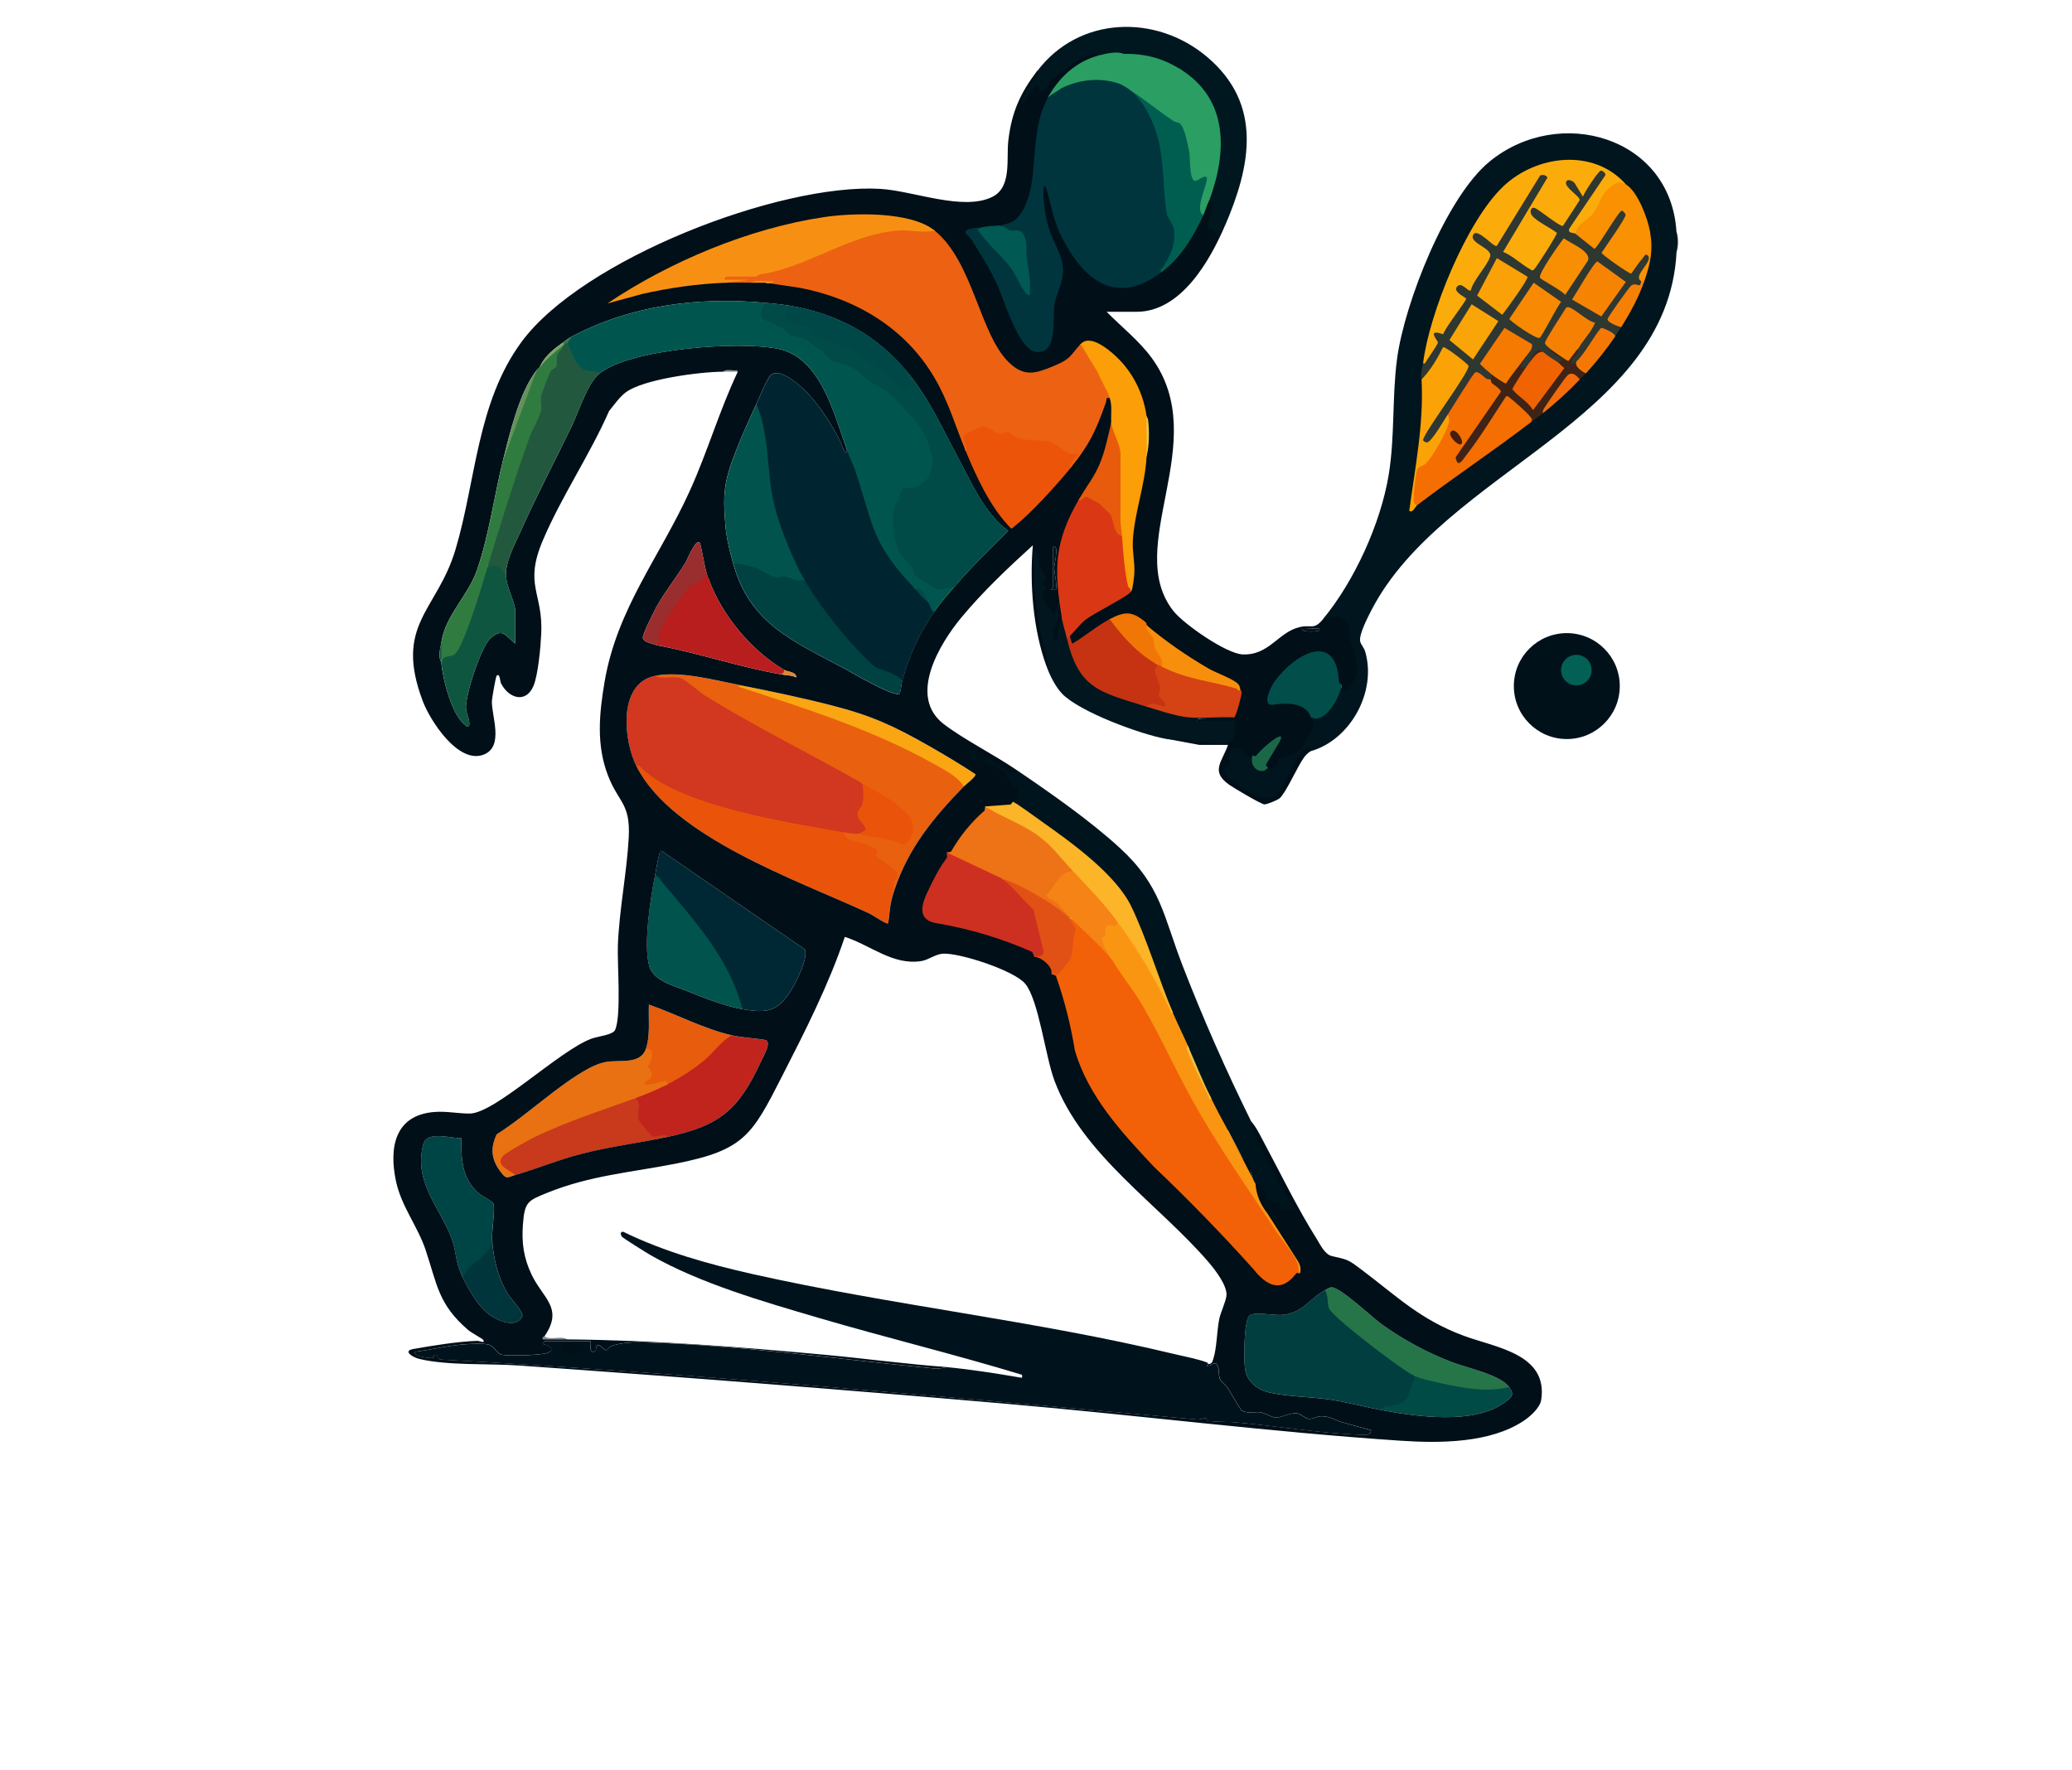
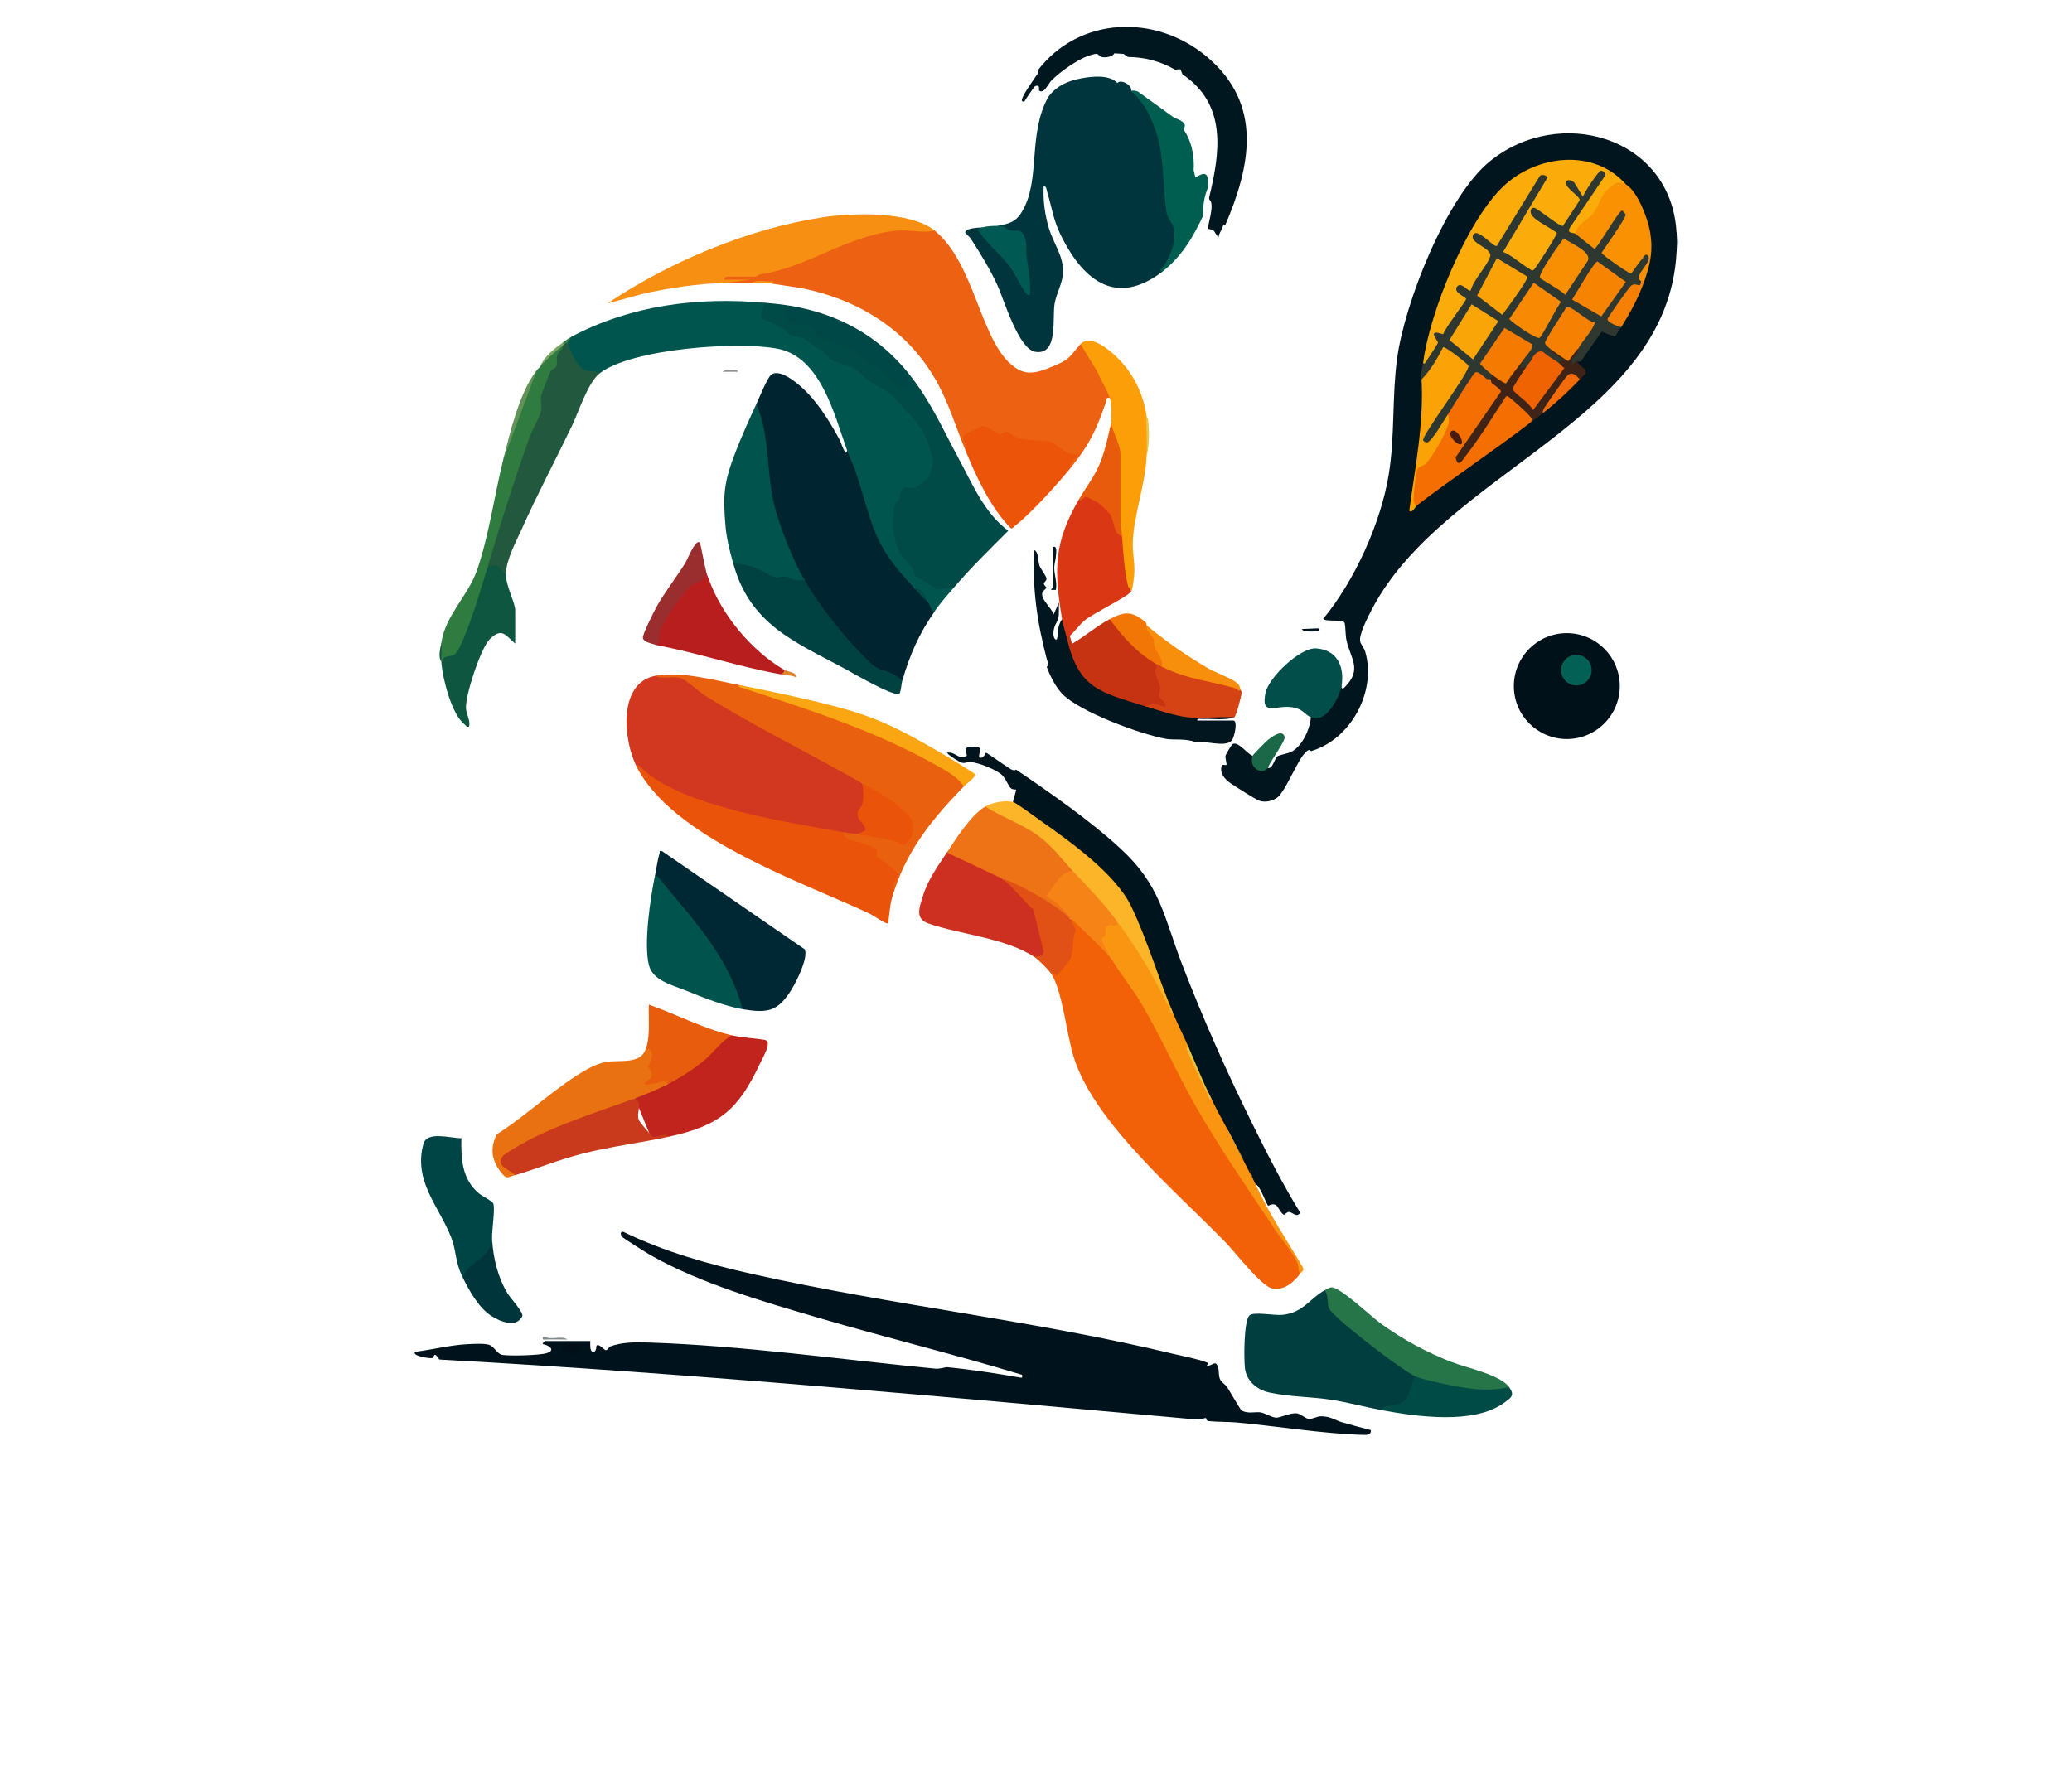
<svg xmlns="http://www.w3.org/2000/svg" width="55" height="47" viewBox="0 0 55 47" fill="none">
  <path d="M41.59 19.621C42.366 19.621 42.996 18.991 42.996 18.215C42.996 17.438 42.366 16.809 41.59 16.809C40.813 16.809 40.184 17.438 40.184 18.215C40.184 18.991 40.813 19.621 41.59 19.621Z" fill="#00111A" />
  <path d="M44.504 6.69C44.512 6.525 44.514 6.324 44.504 6.16C44.572 6.283 44.573 6.559 44.504 6.69Z" fill="#B4BBBD" />
  <path d="M41.843 18.197C42.068 18.197 42.249 18.015 42.249 17.791C42.249 17.567 42.068 17.385 41.843 17.385C41.619 17.385 41.438 17.567 41.438 17.791C41.438 18.015 41.619 18.197 41.843 18.197Z" fill="#026154" />
  <path d="M26.888 21.289C26.898 21.232 26.983 20.974 26.97 20.963C26.963 20.957 26.88 20.972 26.827 20.922C26.769 20.868 26.695 20.667 26.6 20.578C26.435 20.424 25.985 20.253 25.763 20.229C25.687 20.221 25.617 20.27 25.541 20.252C25.465 20.234 25.195 20.063 25.135 19.984C25.373 19.944 25.414 20.182 25.665 20.065L25.627 19.865C25.729 19.822 25.808 19.813 25.919 19.831C26.122 19.865 25.973 19.94 25.991 20.106C26.114 20.167 26.154 19.98 26.174 19.984C26.209 19.992 26.626 20.291 26.712 20.343C26.775 20.381 26.9 20.494 26.97 20.432C27.87 21.043 28.926 21.779 29.724 22.511C30.821 23.517 30.88 24.314 31.385 25.621C31.931 27.035 32.544 28.419 33.21 29.77C33.616 30.594 34.032 31.413 34.514 32.197C34.418 32.345 34.301 32.172 34.209 32.177C34.153 32.18 34.109 32.248 34.086 32.248C34.018 32.249 33.925 32.024 33.863 31.99C33.772 31.942 33.673 32.016 33.663 32.01C33.611 31.976 33.462 31.495 33.333 31.442C33.219 31.474 33.158 31.354 33.251 31.279C33.191 31.067 33.111 30.906 33.01 30.794L32.599 30.015C32.347 29.816 32.169 29.48 32.15 29.159C31.909 28.719 31.675 28.254 31.538 27.773C31.305 27.562 31.124 27.188 31.13 26.876C30.798 26.249 30.549 25.58 30.305 24.913C29.962 23.705 29.061 22.921 28.085 22.219L26.889 21.378V21.289H26.888Z" fill="#00141E" />
  <path d="M19.711 26.793C19.587 26.655 19.501 26.482 19.454 26.274C18.927 25.194 18.242 24.212 17.4 23.328L17.387 23.246C17.424 23.062 17.456 22.827 17.508 22.653C17.522 22.607 17.481 22.581 17.57 22.594L21.362 25.204C21.459 25.432 21.142 26.061 21.008 26.276C20.644 26.861 20.376 26.902 19.711 26.794V26.793Z" fill="#002834" />
-   <path d="M17.754 30.178C17.604 30.171 17.449 30.187 17.291 30.225C16.901 29.968 16.851 29.683 16.852 29.258L16.857 29.159L16.964 29.032C17.212 28.941 17.462 28.861 17.713 28.792L17.776 28.666C18.329 28.358 18.82 27.972 19.247 27.506L19.425 27.487C19.709 27.553 20.026 27.561 20.302 27.609C20.507 27.645 20.26 28.053 20.194 28.194C19.608 29.454 19.116 29.883 17.754 30.178Z" fill="#C0241D" />
+   <path d="M17.754 30.178C17.604 30.171 17.449 30.187 17.291 30.225L16.857 29.159L16.964 29.032C17.212 28.941 17.462 28.861 17.713 28.792L17.776 28.666C18.329 28.358 18.82 27.972 19.247 27.506L19.425 27.487C19.709 27.553 20.026 27.561 20.302 27.609C20.507 27.645 20.26 28.053 20.194 28.194C19.608 29.454 19.116 29.883 17.754 30.178Z" fill="#C0241D" />
  <path d="M17.386 23.246C17.474 23.24 17.535 23.367 17.588 23.431C18.455 24.475 19.351 25.432 19.71 26.793C19.248 26.718 18.635 26.473 18.191 26.293C17.842 26.152 17.327 26.03 17.226 25.627C17.081 25.048 17.264 23.85 17.385 23.245L17.386 23.246Z" fill="#00544D" />
  <path d="M12.29 33.929C12.063 33.473 12.129 33.239 11.972 32.84C11.652 32.028 10.969 31.361 11.239 30.37C11.335 30.018 11.967 30.222 12.248 30.218C12.235 30.775 12.264 31.307 12.716 31.686C12.813 31.768 13.075 31.888 13.097 31.958C13.146 32.118 13.05 32.665 13.063 32.909C13.059 33.116 13.05 33.286 12.868 33.415L12.511 33.713C12.447 33.828 12.373 33.9 12.289 33.928L12.29 33.929Z" fill="#004545" />
  <path d="M19.425 27.487C19.141 27.644 18.955 27.93 18.71 28.138C18.421 28.384 18.048 28.617 17.712 28.792C17.541 28.704 17.469 28.878 17.243 28.877C16.667 28.874 17.221 28.594 17.226 28.564C17.241 28.466 17.112 28.388 17.106 28.316C17.1 28.258 17.359 28.036 17.142 27.854C17.268 27.498 17.208 27.045 17.224 26.672C17.95 26.925 18.667 27.311 19.426 27.487H19.425Z" fill="#E75C0D" />
  <path d="M12.289 33.929C12.413 33.486 13.001 33.437 13.064 32.91C13.09 33.4 13.218 33.924 13.479 34.35C13.544 34.456 13.911 34.85 13.862 34.948C13.704 35.263 13.281 35.089 13.05 34.942C12.711 34.727 12.456 34.267 12.289 33.929Z" fill="#00353C" />
  <path d="M29.497 25.449L29.652 25.546C30.413 26.646 31.08 27.812 31.652 29.045C32.55 30.544 33.469 31.997 34.409 33.407C34.515 33.549 34.55 33.683 34.514 33.809C34.346 34.046 34.077 34.271 33.769 34.207C33.486 34.149 32.799 33.264 32.558 33.012C31.267 31.67 29.046 29.819 28.499 28.059C28.314 27.466 28.207 26.33 27.908 25.856C27.846 25.753 27.945 25.734 28.036 25.802C28.063 25.795 28.322 25.461 28.351 25.399C28.369 25.361 28.469 24.72 28.466 24.684C28.373 24.566 28.35 24.468 28.398 24.389H28.439C28.895 24.587 29.216 25.044 29.499 25.449H29.497Z" fill="#F26108" />
  <path d="M17.386 17.945C17.96 17.904 18.316 17.962 18.74 18.387C20.073 19.152 21.41 19.91 22.752 20.657L22.891 20.799C23.077 20.983 23.019 21.366 22.855 21.556L22.846 21.637C23.132 21.991 23.106 22.16 22.769 22.143C22.713 22.259 22.475 22.224 22.443 22.102L22.325 22.165C21.511 22.064 20.577 21.867 19.777 21.666C18.759 21.41 17.563 21.075 16.897 20.349C16.548 19.66 16.394 18.145 17.386 17.944V17.945Z" fill="#D2371F" />
  <path d="M19.63 18.19C20.96 18.565 22.329 19.033 23.622 19.604C23.772 19.67 25.692 20.554 25.612 20.823C25.606 20.843 25.596 20.862 25.584 20.881C24.784 21.702 24.119 22.507 23.749 23.613C23.59 23.613 23.59 23.482 23.75 23.222L23.515 23.019C23.282 22.906 23.177 22.765 23.199 22.598C22.99 22.487 22.768 22.431 22.542 22.376C22.393 22.329 22.211 22.102 22.444 22.105C22.551 22.124 22.672 22.128 22.77 22.146C23.152 22.083 23.628 22.173 23.973 22.348C24.238 22.13 24.214 21.857 23.981 21.625C23.687 21.332 23.33 21.129 22.967 20.936L22.892 20.8C21.518 20.016 20.061 19.303 18.723 18.473C18.564 18.374 18.209 18.053 18.078 18.008C17.862 17.934 17.593 18.05 17.387 17.945C18.058 17.809 18.96 18.058 19.63 18.19Z" fill="#E9600E" />
  <path d="M16.898 20.351C16.913 20.272 16.998 20.36 17.02 20.382C18.066 21.417 20.986 21.845 22.442 22.104C22.352 22.131 22.448 22.223 22.48 22.249C22.59 22.338 22.776 22.335 22.913 22.387C22.965 22.406 23.27 22.534 23.282 22.55C23.32 22.598 23.227 22.699 23.274 22.757C23.372 22.791 23.809 23.135 23.826 23.19C23.861 23.31 23.617 23.477 23.747 23.612C23.619 23.999 23.634 24.064 23.584 24.449C23.579 24.49 23.595 24.537 23.523 24.509C23.398 24.459 23.183 24.301 23.027 24.23C21.169 23.372 17.845 22.224 16.896 20.35L16.898 20.351Z" fill="#EA540A" />
  <path d="M26.602 23.327C26.925 23.498 27.3 23.832 27.507 24.134C27.54 24.182 27.789 25.203 27.783 25.26C27.762 25.472 27.625 25.49 27.458 25.407C26.703 24.906 25.486 24.809 24.653 24.521C24.28 24.392 24.4 24.111 24.502 23.777C24.633 23.349 24.9 22.989 25.133 22.634L25.193 22.572L26.593 23.233L26.602 23.327Z" fill="#CD3021" />
  <path d="M29.66 24.47C29.69 24.474 29.719 24.482 29.745 24.494C29.771 24.506 29.796 24.517 29.809 24.535C30.333 25.28 30.815 26.114 31.128 26.875C31.254 27.175 31.404 27.473 31.536 27.771C31.645 28.227 31.958 28.816 32.148 29.157C32.289 29.445 32.441 29.733 32.597 30.014L32.989 30.759C33.105 30.899 33.192 31.073 33.249 31.277C33.274 31.338 33.307 31.389 33.331 31.441C33.669 32.203 34.144 32.897 34.564 33.614C34.649 33.748 34.55 33.755 34.513 33.806C34.446 33.736 34.481 33.629 34.441 33.532C34.33 33.263 34.029 32.92 33.868 32.678C33.158 31.611 32.43 30.566 31.789 29.456C31.266 28.549 30.842 27.575 30.32 26.683C30.07 26.256 29.747 25.872 29.497 25.447L29.199 25.032C29.149 24.944 29.159 24.845 29.257 24.803C29.227 24.553 29.361 24.442 29.66 24.468V24.47Z" fill="#FA9512" />
  <path d="M17.141 27.853C17.395 27.803 17.315 28.173 17.191 28.316C17.292 28.414 17.322 28.515 17.281 28.619C16.965 28.824 17.095 28.848 17.673 28.691L17.712 28.791C17.43 28.937 17.153 29.05 16.856 29.158L16.757 29.251C15.869 29.572 14.994 29.924 14.133 30.307C13.799 30.448 12.95 30.844 13.683 31.096L13.675 31.197C13.454 31.262 13.446 31.316 13.29 31.113C13.044 30.791 13.007 30.49 13.184 30.116C13.985 29.613 14.786 28.826 15.605 28.377C15.757 28.294 15.94 28.216 16.112 28.19C16.462 28.137 16.997 28.262 17.141 27.853Z" fill="#EA7111" />
  <path d="M28.479 23.123L28.44 23.209C28.289 23.167 27.882 23.735 27.885 23.776C28.109 23.892 28.413 24.141 28.438 24.387H28.397L28.306 24.409C27.771 24.004 27.203 23.643 26.603 23.327L25.135 22.634C25.386 22.252 25.759 21.655 26.154 21.411L26.301 21.406C26.875 21.66 27.512 22.001 27.965 22.432C28.152 22.609 28.434 22.888 28.478 23.124L28.479 23.123Z" fill="#EE7216" />
  <path d="M16.856 29.159C17.075 29.294 16.883 29.508 16.956 29.732C16.973 29.785 17.304 30.175 17.333 30.18C17.448 30.198 17.641 30.061 17.754 30.179C16.989 30.344 16.214 30.436 15.453 30.631C14.84 30.788 14.273 31.023 13.676 31.199C13.518 31.042 13.134 30.955 13.351 30.69C13.418 30.609 14.032 30.266 14.166 30.201C15.028 29.781 15.962 29.485 16.856 29.16V29.159Z" fill="#C9391C" />
  <path d="M26.887 21.288C26.964 21.306 27.553 21.74 27.675 21.826C28.451 22.375 29.626 23.219 30.034 24.075C30.451 24.947 30.751 25.972 31.128 26.875C31.091 26.976 31.068 26.837 31.054 26.807C30.712 26.057 30.154 25.135 29.66 24.47L29.493 24.385C29.197 24.003 28.864 23.652 28.532 23.302L28.477 23.125C28.163 22.79 27.921 22.445 27.535 22.17C27.116 21.872 26.587 21.691 26.152 21.412C26.332 21.301 26.685 21.242 26.886 21.29L26.887 21.288Z" fill="#FCB428" />
  <path d="M19.629 18.189C20.449 18.352 21.275 18.523 22.084 18.732C23.148 19.006 23.726 19.274 24.672 19.814C25.084 20.049 25.495 20.291 25.889 20.555C25.927 20.607 25.628 20.834 25.582 20.881C25.418 20.604 25.037 20.422 24.753 20.262C23.161 19.372 21.334 18.794 19.606 18.233L19.629 18.189Z" fill="#FAA512" />
  <path d="M28.397 24.388C28.409 24.401 28.558 24.678 28.56 24.696C28.452 24.91 28.499 25.256 28.418 25.448C28.396 25.499 28.103 25.863 28.07 25.88C27.979 25.926 27.94 25.773 27.907 25.856C27.844 25.756 27.559 25.474 27.458 25.407C27.565 25.361 27.674 25.437 27.703 25.263L27.431 24.153C27.143 23.887 26.918 23.572 26.602 23.328C26.765 23.377 26.925 23.451 27.078 23.525C27.415 23.689 28.161 24.12 28.397 24.388Z" fill="#E15014" />
  <path d="M32.597 30.016C32.662 30.134 32.972 30.737 33.012 30.783C33.021 30.793 33.082 30.749 33.108 30.79C33.122 30.812 33.214 31.193 33.25 31.281L32.598 30.017L32.597 30.016Z" fill="#000F18" />
  <path d="M32.148 29.159C32.11 29.259 32.089 29.12 32.074 29.09C31.892 28.713 31.698 28.337 31.542 27.95C31.521 27.898 31.451 27.811 31.536 27.771C31.738 28.232 31.927 28.709 32.148 29.159Z" fill="#EAC041" />
  <path d="M29.66 24.47C29.651 24.665 29.524 24.54 29.444 24.558C29.298 24.59 29.355 24.763 29.333 24.85C29.324 24.884 29.254 24.877 29.25 24.904C29.235 25.01 29.431 25.338 29.497 25.449C29.166 25.073 28.794 24.738 28.437 24.389C28.291 24.247 28.166 24.074 28.009 23.94C27.936 23.878 27.782 23.857 27.782 23.757C28.016 23.52 28.107 23.149 28.478 23.124C28.901 23.574 29.285 23.965 29.66 24.47Z" fill="#F68315" />
  <path d="M22.891 20.8C23.379 21.079 23.654 21.191 24.07 21.599C24.269 21.795 24.305 22.077 24.132 22.306C23.947 22.552 23.903 22.358 23.718 22.318C23.434 22.256 23.067 22.201 22.769 22.146L22.975 22.042C22.973 21.876 22.774 21.795 22.764 21.637C22.755 21.476 22.857 21.469 22.889 21.35C22.934 21.181 22.917 20.971 22.891 20.8Z" fill="#EA540A" />
  <path d="M32.066 36.214C32.068 36.224 31.974 36.282 32.087 36.256C32.168 36.238 32.244 36.161 32.29 36.214C32.381 36.32 32.329 36.484 32.382 36.611C32.417 36.696 32.525 36.752 32.573 36.828C32.701 37.028 32.817 37.243 32.948 37.441C33.116 37.544 33.306 37.477 33.454 37.496C33.573 37.511 33.769 37.64 33.881 37.638C33.987 37.636 34.245 37.511 34.408 37.521C34.522 37.528 34.644 37.661 34.742 37.671C34.833 37.68 34.954 37.602 35.063 37.601C35.309 37.599 35.438 37.704 35.604 37.754C35.863 37.831 36.128 37.899 36.389 37.969C36.398 38.106 36.266 38.097 36.164 38.094C35.09 38.062 33.903 37.862 32.82 37.765C32.588 37.744 32.312 37.754 32.083 37.728C32.006 37.719 32.028 37.646 32.007 37.647C31.938 37.651 31.868 37.695 31.759 37.686C25.068 37.084 18.376 36.46 11.664 36.094C11.503 35.844 11.526 36.043 11.486 36.053C11.406 36.075 10.911 35.994 11.023 35.889C11.489 35.829 11.959 35.708 12.43 35.685C12.577 35.678 12.852 35.663 12.982 35.703C13.119 35.745 13.193 35.944 13.327 35.969C13.518 36.005 14.317 35.982 14.505 35.926C14.761 35.85 14.588 35.718 14.406 35.684C14.394 35.669 14.459 35.603 14.467 35.603H15.67C15.667 35.671 15.651 35.871 15.732 35.888C15.84 35.91 15.826 35.732 15.834 35.725C15.91 35.658 16.034 35.859 16.093 35.845C16.132 35.836 16.163 35.76 16.201 35.746C16.507 35.631 16.87 35.631 17.201 35.642C19.694 35.721 22.333 36.095 24.825 36.336C24.945 36.348 25.115 36.294 25.131 36.296C25.757 36.356 26.456 36.464 27.078 36.572C27.157 36.586 27.127 36.571 27.129 36.5C25.342 35.955 23.521 35.515 21.728 34.988C20.267 34.558 18.596 34.079 17.274 33.326C17.174 33.269 16.535 32.871 16.506 32.83C16.469 32.778 16.459 32.685 16.549 32.705C17.636 33.236 18.814 33.564 19.993 33.829C23.673 34.655 27.499 35.064 31.167 35.948C31.434 36.012 31.795 36.078 32.043 36.174C32.069 36.184 32.061 36.198 32.064 36.214H32.066Z" fill="#00131D" />
  <path d="M37.571 36.54C37.631 36.635 37.514 36.964 37.459 37.071C37.301 37.375 37.087 37.401 36.776 37.4C36.75 37.425 36.716 37.438 36.674 37.437C36.215 37.352 35.767 37.226 35.302 37.157C34.781 37.08 34.208 37.083 33.695 36.97C33.364 36.897 33.084 36.666 33.045 36.315C33.018 36.073 33.014 35.079 33.165 34.926C33.275 34.815 33.828 34.932 34.044 34.908C34.601 34.848 34.757 34.477 35.165 34.255C35.271 34.218 35.286 34.287 35.306 34.384L35.352 34.702C35.995 35.371 36.78 35.933 37.558 36.441L37.571 36.54Z" fill="#003E40" />
  <path d="M40.058 36.826C40.036 36.873 40.002 36.906 39.958 36.931C39.58 37.144 38.075 36.782 37.585 36.635L37.571 36.541C37.207 36.378 35.858 35.319 35.532 35.012C35.466 34.95 35.308 34.809 35.278 34.736C35.217 34.589 35.275 34.409 35.166 34.257C35.218 34.229 35.292 34.178 35.349 34.178C35.583 34.178 36.406 34.962 36.662 35.146C37.24 35.563 37.875 35.907 38.54 36.163C38.94 36.317 39.825 36.499 40.058 36.826Z" fill="#257548" />
  <path d="M40.058 36.826C40.215 37.045 40.119 37.102 39.925 37.243C39.119 37.829 37.594 37.609 36.674 37.438C36.676 37.28 36.971 37.33 37.083 37.297C37.483 37.18 37.376 36.84 37.571 36.541C37.739 36.617 38.072 36.684 38.263 36.726C38.849 36.855 39.465 36.969 40.058 36.826Z" fill="#004B45" />
  <path d="M15.062 35.562C14.845 35.559 14.627 35.563 14.41 35.562C14.387 35.484 14.441 35.495 14.451 35.48C14.614 35.594 14.9 35.447 15.063 35.562L15.062 35.562Z" fill="#828A8E" />
  <path d="M15.382 35.922C15.351 35.942 15.064 35.936 15.009 35.92C14.858 35.876 14.878 35.674 15.005 35.652C15.021 35.649 15.321 35.666 15.336 35.672C15.45 35.718 15.444 35.882 15.382 35.922Z" fill="#000F18" />
  <path d="M44.503 6.161C44.544 6.335 44.542 6.517 44.503 6.691C44.276 11.168 38.326 12.496 36.408 16.191C36.312 16.377 36.071 16.84 36.104 17.024C36.119 17.105 36.207 17.195 36.238 17.299C36.548 18.36 35.852 19.637 34.798 19.942C34.794 19.944 34.772 19.895 34.72 19.919C34.682 19.938 34.605 20.027 34.576 20.067C34.398 20.312 34.114 20.985 33.929 21.154C33.809 21.262 33.578 21.317 33.422 21.256C33.311 21.213 32.785 20.878 32.663 20.793C32.511 20.684 32.369 20.537 32.429 20.331C32.444 20.282 32.538 20.323 32.553 20.308C32.575 20.287 32.516 20.134 32.531 20.064C32.539 20.024 32.691 19.773 32.717 19.756C32.864 19.666 33.12 20.029 33.247 20.064C33.289 20.155 33.333 20.247 33.379 20.341L33.655 20.39C33.667 20.384 33.696 20.404 33.738 20.363C33.804 20.299 33.853 20.125 33.9 20.085C33.961 20.035 34.179 20.015 34.295 19.951C34.573 19.794 34.775 19.352 34.796 19.044L34.857 18.983C35.223 19.015 35.424 18.529 35.519 18.235L35.611 18.189C35.595 18.264 35.628 18.314 35.696 18.244C36.16 17.773 35.861 17.508 35.745 17.014C35.707 16.849 35.722 16.671 35.694 16.543C35.669 16.428 35.215 16.517 35.121 16.433C35.952 15.427 36.65 13.896 36.862 12.607C37.03 11.584 36.948 10.547 37.084 9.527C37.279 8.059 38.385 5.228 39.547 4.283C41.391 2.782 44.351 3.627 44.501 6.158L44.503 6.161Z" fill="#00151E" />
  <path d="M35.614 18.19C35.569 18.499 35.188 19.234 34.798 19.046C34.619 18.959 34.592 18.827 34.311 18.779C33.871 18.703 33.457 19.04 33.593 18.391C33.679 17.983 34.513 17.186 34.935 17.214C35.487 17.251 35.688 17.687 35.614 18.19Z" fill="#014E4A" />
  <path d="M33.656 20.392C33.61 20.418 33.575 20.468 33.515 20.47C33.298 20.478 33.179 20.255 33.248 20.066C33.258 20.038 33.605 19.683 33.659 19.641C33.765 19.56 34.043 19.348 34.099 19.564C34.129 19.679 33.698 20.224 33.656 20.392Z" fill="#1B6849" />
  <path d="M35.002 16.682C35.127 16.777 34.78 16.769 34.735 16.765C34.664 16.759 34.601 16.77 34.554 16.701L35.002 16.682Z" fill="#00151E" />
  <path d="M37.776 9.626C37.866 9.451 37.967 9.275 38.078 9.098C37.923 8.892 37.975 8.683 38.262 8.772L38.811 7.96C38.4 7.735 38.578 7.3 38.991 7.598C39.167 7.321 39.329 7.043 39.477 6.763C39.335 6.645 39.191 6.525 39.046 6.404C38.997 5.845 39.465 6.227 39.695 6.431L40.836 4.595C40.973 4.523 41.147 4.577 41.143 4.74L40.746 5.439C40.768 5.475 41.416 5.907 41.455 5.891C41.488 5.878 41.839 5.327 41.833 5.292C41.173 4.835 41.642 4.356 42.012 5.046L42.258 4.67C42.362 4.375 42.755 4.449 42.663 4.72L41.74 6.086C41.787 6.11 41.819 6.134 41.811 6.199L41.898 6.164C42.039 6.291 42.183 6.396 42.328 6.48L42.931 5.588C43.079 5.422 43.292 5.62 43.2 5.801L42.621 6.709C42.827 6.874 43.041 7.023 43.266 7.16L43.585 6.738C43.978 6.556 43.698 7.156 43.591 7.327L43.563 7.463C43.624 7.592 43.55 7.653 43.343 7.647C43.139 7.915 42.937 8.188 42.759 8.476C42.909 8.529 43 8.599 43.032 8.687C42.976 8.777 42.927 8.846 42.869 8.932C42.757 8.903 42.64 8.86 42.519 8.802L41.987 9.561C41.957 9.613 41.905 9.609 41.85 9.585C41.807 9.759 41.707 9.799 41.637 9.609C41.741 9.504 41.825 9.387 41.891 9.258L41.861 9.15L42.22 8.631C42.212 8.596 41.647 8.213 41.616 8.233C41.573 8.26 41.1 9.049 41.095 9.099C41.186 9.164 41.221 9.231 41.198 9.3C41.217 9.365 41.405 9.473 41.532 9.541C41.589 9.648 41.45 9.701 41.361 9.626C41.25 9.712 40.902 9.48 40.953 9.341C40.788 9.282 40.687 9.458 40.627 9.586C40.675 9.703 40.631 9.763 40.505 9.749C40.174 9.987 40.381 9.625 40.505 9.464C40.458 9.407 40.48 9.33 40.572 9.235C40.592 9.174 39.985 8.807 39.951 8.825C39.906 8.848 39.392 9.601 39.387 9.651C39.541 9.751 39.615 9.852 39.608 9.953C39.69 10.036 39.691 10.074 39.567 10.075C39.505 10.177 39.382 10.14 39.199 9.964L38.519 11.017L38.425 11.012C38.439 11.204 38.11 11.719 37.96 11.799C37.74 11.915 37.666 11.686 37.763 11.502C38.135 10.938 38.502 10.372 38.863 9.802C38.955 9.722 38.4 9.324 38.364 9.331C38.212 9.578 38.044 9.821 37.857 10.06L37.731 10.075C37.7 9.914 37.755 9.761 37.772 9.626H37.776Z" fill="#2F3731" />
  <path d="M43.158 4.896L43.086 4.949C42.897 4.858 42.7 5.106 42.603 5.25C42.473 5.58 42.302 5.818 42.01 6.019C41.954 6.12 41.888 6.181 41.813 6.2C41.716 6.17 41.61 6.187 41.658 6.066L42.613 4.653C42.629 4.6 42.538 4.521 42.491 4.531C42.426 4.544 42.053 5.108 42.017 5.222L41.794 4.855C41.751 4.802 41.596 4.73 41.569 4.836C41.532 4.986 41.947 5.21 41.931 5.317L41.487 5.997C41.43 6.036 40.864 5.576 40.754 5.527C40.632 5.473 40.588 5.629 40.673 5.731C40.805 5.888 41.158 6.048 41.327 6.183C41.331 6.241 40.762 7.13 40.713 7.162C40.658 7.198 40.649 7.165 40.608 7.142C40.371 7.011 40.155 6.792 39.899 6.687L41.078 4.712C41.031 4.643 40.958 4.632 40.882 4.659L39.733 6.527C39.652 6.585 39.202 6.013 39.101 6.242C39.003 6.465 39.629 6.588 39.554 6.814C39.469 7.072 39.116 7.42 39.04 7.71C38.971 7.762 38.786 7.452 38.671 7.616C38.568 7.762 38.916 7.891 38.918 7.934C38.92 7.99 38.345 8.723 38.308 8.875C37.842 8.709 38.181 9.055 38.169 9.099C38.153 9.157 37.939 9.462 37.884 9.551C37.872 9.57 37.802 9.716 37.777 9.627C37.944 8.307 38.926 5.883 39.896 4.956C40.78 4.111 42.304 3.926 43.16 4.896H43.158Z" fill="#FCAC0A" />
  <path d="M39.569 10.075C39.702 10.123 39.944 10.276 39.903 10.449C39.503 11.024 39.111 11.598 38.73 12.173C39.149 11.647 39.55 11.077 39.934 10.463C40.061 10.334 40.646 10.956 40.728 11.078C40.71 11.13 40.677 11.176 40.629 11.216C39.643 11.972 38.595 12.667 37.611 13.418C37.59 13.448 37.551 13.479 37.527 13.463C37.426 13.394 37.563 12.432 37.656 12.322C38.054 12.063 38.309 11.466 38.426 11.012C38.529 10.856 39.097 9.921 39.16 9.887C39.236 9.846 39.388 10.004 39.45 10.051C39.489 10.08 39.558 10.067 39.568 10.074L39.569 10.075Z" fill="#F46E02" />
  <path d="M43.158 4.896C43.471 5.081 43.739 5.801 43.8 6.151C43.886 6.653 43.81 6.994 43.648 7.465C43.611 7.536 43.586 7.548 43.566 7.465C43.31 7.323 43.926 6.926 43.728 6.772C43.669 6.726 43.623 6.836 43.597 6.865C43.487 6.985 43.398 7.136 43.298 7.264C43.242 7.268 42.513 6.759 42.513 6.711C42.6 6.571 43.169 5.781 43.151 5.697C43.147 5.671 43.066 5.59 43.056 5.59C42.971 5.588 42.389 6.609 42.322 6.608L41.812 6.201C41.877 5.925 42.157 5.844 42.301 5.65C42.462 5.436 42.469 5.201 42.709 4.997C42.871 4.857 42.972 4.786 43.158 4.896Z" fill="#F99102" />
  <path d="M38.427 11.013C38.474 11.06 38.465 11.201 38.449 11.256C38.382 11.493 38.017 12.159 37.836 12.318C37.77 12.376 37.649 12.389 37.619 12.468C37.583 12.563 37.532 13.027 37.527 13.152C37.524 13.242 37.501 13.378 37.611 13.418C37.569 13.45 37.497 13.633 37.408 13.561C37.563 12.402 37.798 11.251 37.734 10.074C37.966 9.84 38.161 9.509 38.305 9.218C38.351 9.183 38.952 9.651 38.98 9.708C39.043 9.835 37.765 11.523 37.775 11.685C37.777 11.708 37.837 11.748 37.876 11.747C37.993 11.747 38.34 11.14 38.426 11.011L38.427 11.013Z" fill="#FBA306" />
  <path d="M41.893 9.259C41.885 9.273 41.895 9.332 41.872 9.379C41.83 9.464 41.68 9.505 41.73 9.667C41.736 9.675 41.831 9.603 41.852 9.585C41.916 9.676 41.994 9.753 42.087 9.816L42.096 9.911C42.037 9.976 41.985 10.019 41.933 10.074L41.845 10.095C41.791 10.015 41.733 9.989 41.672 10.014C41.436 10.335 41.197 10.654 40.955 10.971C40.847 11.059 40.733 11.136 40.629 11.216C40.692 11.135 40.659 11.117 40.611 11.052C40.555 10.975 40.163 10.621 40.079 10.563C40.045 10.539 40.036 10.507 39.977 10.523C39.638 11.038 39.311 11.58 38.933 12.069C38.827 12.206 38.695 12.456 38.639 12.14L39.838 10.403C39.854 10.343 39.668 10.229 39.607 10.177C39.576 10.15 39.574 10.079 39.568 10.075L39.609 9.953C39.689 9.909 39.802 9.953 39.947 10.084L40.36 9.524L40.506 9.463L40.344 9.769L40.506 9.748C40.538 9.763 40.555 9.787 40.555 9.821L40.24 10.317C40.239 10.348 40.654 10.73 40.684 10.737C40.742 10.75 41.398 9.863 41.398 9.804C41.346 9.738 41.334 9.679 41.363 9.627L41.526 9.546C41.43 9.526 41.356 9.459 41.277 9.407C41.257 9.394 41.111 9.327 41.2 9.301C41.22 9.272 41.246 9.257 41.28 9.259L41.614 9.478C41.702 9.301 41.795 9.227 41.893 9.259Z" fill="#3F2316" />
-   <path d="M41.853 9.586C42.047 9.424 42.41 8.763 42.505 8.706C42.525 8.695 42.892 8.842 42.873 8.933C42.633 9.285 42.385 9.596 42.099 9.912C41.998 9.872 41.766 9.714 41.853 9.586Z" fill="#F57805" />
  <path d="M43.647 7.464C43.494 7.905 43.279 8.292 43.035 8.687C42.954 8.667 42.658 8.562 42.672 8.469C42.68 8.415 43.25 7.617 43.297 7.583C43.403 7.505 43.49 7.594 43.527 7.568C43.56 7.545 43.555 7.474 43.564 7.464C43.572 7.457 43.624 7.469 43.647 7.464Z" fill="#F68005" />
  <path d="M41.934 10.075C41.598 10.427 41.332 10.666 40.955 10.972C40.944 10.89 40.986 10.841 41.027 10.779C41.105 10.658 41.561 9.994 41.626 9.95C41.747 9.867 41.857 9.978 41.934 10.076V10.075Z" fill="#F36C09" />
  <path d="M39.61 9.952C39.552 9.907 39.285 9.684 39.288 9.653L39.935 8.705L40.667 9.139C40.689 9.274 40.577 9.364 40.507 9.462C40.334 9.702 40.138 9.928 39.978 10.178C39.942 10.196 39.663 9.993 39.61 9.952Z" fill="#F57A02" />
  <path d="M40.546 7.346C40.584 7.401 39.97 8.241 39.876 8.358L39.209 7.847L39.734 6.853L40.546 7.346Z" fill="#FAA107" />
  <path d="M42.505 8.402L41.73 7.953C41.812 7.835 42.319 6.941 42.403 6.941L43.157 7.485L42.504 8.402H42.505Z" fill="#F68402" />
  <path d="M40.868 8.969C40.783 9.019 40.065 8.516 40.065 8.465L40.711 7.506L41.44 8.015C41.328 8.138 40.94 8.927 40.868 8.969Z" fill="#F78A02" />
  <path d="M40.879 7.377C40.821 7.277 41.404 6.457 41.511 6.326C41.68 6.461 42.257 6.674 42.148 6.923L41.546 7.831C41.476 7.723 40.903 7.42 40.878 7.377H40.879Z" fill="#F88F03" />
  <path d="M40.957 9.341C41.122 9.485 41.205 9.515 41.365 9.626C41.408 9.656 41.467 9.739 41.527 9.769L40.692 10.89C40.557 10.65 40.31 10.546 40.146 10.334C40.14 10.3 40.46 9.814 40.509 9.749C40.549 9.695 40.589 9.638 40.631 9.586C40.69 9.457 40.794 9.282 40.957 9.341Z" fill="#F06302" />
  <path d="M39.773 8.526L39.1 9.543L38.474 9.028L39.064 8.079L39.773 8.526Z" fill="#FAA507" />
  <path d="M41.2 9.299C41.149 9.26 40.996 9.153 41.012 9.093C41.039 8.993 41.445 8.368 41.535 8.228C41.562 8.186 41.559 8.155 41.626 8.155C41.761 8.157 42.156 8.552 42.341 8.565C42.238 8.826 42.028 9.016 41.892 9.258C41.833 9.295 41.648 9.583 41.627 9.584C41.601 9.584 41.249 9.337 41.2 9.299Z" fill="#F68002" />
-   <path d="M40.956 9.34C40.816 9.326 40.714 9.482 40.63 9.585C40.649 9.437 40.808 9.211 40.956 9.34Z" fill="#3F2316" />
  <path d="M38.794 11.787C38.722 11.861 38.425 11.575 38.51 11.463C38.621 11.316 38.874 11.704 38.794 11.787Z" fill="#471C0E" />
-   <path d="M29.172 1.47L29.093 1.578C28.598 1.784 28.174 2.115 27.826 2.571L27.846 2.706C27.613 3.376 27.488 4.081 27.473 4.82C27.377 5.379 27.166 6.129 26.48 5.996C26.456 6.116 26.14 6.13 26.072 6.037C25.973 6.098 25.86 6.141 25.733 6.165C26.288 7.004 26.741 7.893 27.096 8.833C27.819 9.954 27.933 8.673 27.913 8.046C28.23 7.331 28.163 6.85 27.793 6.172C27.709 5.91 27.515 5.108 27.66 4.904C27.697 4.854 27.829 4.882 27.843 4.959C28.093 6.297 29.081 8.383 30.703 7.219H30.843C31.229 6.785 31.553 6.308 31.817 5.789L31.944 5.709C31.892 5.598 31.919 5.395 32.066 5.383C32.056 5.338 32.059 5.305 32.106 5.301C32.123 5.289 32.141 5.28 32.158 5.276C32.319 5.247 32.191 5.896 32.154 6.005C32.224 6.018 32.282 6.056 32.316 6.12C32.365 5.997 32.495 5.776 32.514 5.994C32.117 6.916 31.352 8.278 30.169 8.278H29.375C29.765 8.674 30.247 9.056 30.573 9.505C32.196 11.729 29.79 14.512 31.151 16.226C31.427 16.572 32.55 17.355 32.983 17.374C33.694 17.405 33.929 16.778 34.504 16.648C34.822 16.576 34.874 16.736 35.124 16.433C35.639 16.285 35.844 16.428 35.822 16.967C35.967 17.289 36.028 17.606 36.005 17.917C35.959 18.109 35.602 18.568 35.614 18.186L35.541 18.111C35.483 16.741 34.38 17.346 33.84 18.081C33.746 18.209 33.483 18.716 33.767 18.714C34.133 18.656 34.658 18.639 34.797 19.042C34.947 19.124 34.786 19.456 34.715 19.589C34.535 19.926 34.333 20.071 33.955 20.143C33.846 20.421 33.746 20.502 33.656 20.388L33.599 20.307L33.969 19.689C34.191 19.252 33.37 19.973 33.34 20.076L33.248 20.061L33.167 20.113C32.792 19.713 32.602 19.75 32.635 20.3C32.413 20.434 32.489 20.516 32.651 20.678C32.873 20.898 33.681 21.451 33.931 21.026C34.108 20.74 34.273 20.446 34.428 20.145C34.493 20.005 34.772 19.666 34.797 19.94C34.727 19.981 34.666 20.04 34.617 20.106C34.437 20.349 34.147 21.031 33.969 21.192C33.919 21.239 33.63 21.359 33.56 21.356C33.478 21.352 32.734 20.911 32.623 20.831C32.123 20.472 32.44 20.232 32.596 19.777H31.841L30.965 19.614L31.044 19.541C31.492 19.568 31.939 19.607 32.386 19.659C32.632 19.682 32.749 19.504 32.739 19.125C32.73 19.157 32.718 19.203 32.691 19.207C32.593 19.219 31.907 19.225 31.837 19.207L31.779 19.125L31.732 19.094C32.069 19.07 32.411 19.053 32.758 19.044L32.715 18.965C32.779 18.739 32.847 18.521 32.922 18.31L32.697 18.135C31.896 17.756 31.014 17.299 30.434 16.597C30.226 16.432 30.014 16.36 29.799 16.38C29.665 16.452 29.55 16.47 29.456 16.434L29.392 16.562C29.233 16.684 28.593 17.136 28.456 17.142C28.407 17.144 28.329 16.916 28.395 16.883L28.389 16.777C28.631 16.396 29.512 15.909 29.931 15.683L30.026 15.701C29.965 14.679 29.994 13.693 30.285 12.674C30.291 12.457 30.34 12.269 30.434 12.112C30.474 11.762 30.486 11.398 30.434 11.052C30.329 10.918 30.261 10.748 30.229 10.544C29.985 9.916 29.407 9.058 28.681 9.136C28.709 9.373 28.367 9.608 28.162 9.721C27.067 10.318 26.61 9.763 26.139 8.739C25.878 7.987 25.549 7.275 25.148 6.604C24.991 6.449 24.878 6.288 24.808 6.119C24.05 5.824 23.3 5.727 22.48 5.784C20.422 5.928 18.361 6.795 16.588 7.846C17.349 7.623 18.192 7.482 19.009 7.436C19.049 7.434 19.091 7.445 19.134 7.456C19.178 7.468 19.221 7.486 19.262 7.505C19.505 7.467 19.736 7.467 19.954 7.505C20.075 7.481 20.203 7.463 20.322 7.505C20.428 7.536 20.506 7.52 20.556 7.458C23.116 7.652 25.16 9.374 25.622 11.95L25.753 12.051C25.887 12.396 26.573 13.836 26.857 13.925C26.957 13.957 28.165 12.609 28.328 12.401L28.436 12.398L28.442 12.335C28.802 11.808 29.119 11.198 29.302 10.555C29.36 10.464 29.407 10.465 29.456 10.562C29.633 10.613 29.622 11.114 29.497 11.214C29.535 11.715 29.345 12.212 29.113 12.649C29 12.864 28.846 13.134 28.64 13.253L28.643 13.41C28.099 14.295 28.052 15.288 28.25 16.287L28.191 16.433C28.183 16.62 28.162 16.804 28.127 16.986C27.715 17.142 27.921 16.565 28.02 16.343C27.825 16.317 27.555 15.911 27.591 15.702C27.665 15.606 27.666 15.59 27.631 15.475C27.785 15.419 27.538 15.051 27.526 15.071C27.375 15.321 27.787 17.204 27.898 17.601C27.913 17.695 27.875 17.731 27.782 17.698C27.422 16.724 27.328 15.505 27.416 14.477C26.759 15.074 26.087 15.709 25.52 16.393C24.938 17.095 24.093 18.491 25.053 19.225C25.587 19.633 26.378 20.03 26.968 20.431C26.977 20.541 26.91 20.548 26.819 20.506L26.22 20.108C25.995 20.277 25.86 20.183 25.927 19.915L25.733 19.913C25.756 20.058 25.713 20.144 25.608 20.169C26.09 20.121 26.684 20.394 26.878 20.861C27.116 20.88 27.059 21.242 26.886 21.287L26.828 21.359L26.151 21.409L26.137 21.517C25.78 21.828 25.483 22.194 25.241 22.615L25.131 22.632L25.14 22.766C24.921 23.054 24.765 23.371 24.613 23.697C24.419 24.112 24.377 24.462 24.945 24.525C25.805 24.679 26.623 24.928 27.401 25.274L27.456 25.405C27.639 25.4 27.966 25.687 27.905 25.854L28.029 25.907C28.253 26.549 28.421 27.208 28.532 27.887C28.884 29.104 29.777 30.07 30.63 30.976C31.553 31.855 32.432 32.759 33.266 33.689C33.635 34.154 34.013 34.331 34.416 33.798L34.511 33.806C34.535 33.672 34.523 33.596 34.432 33.449L33.644 32.218C33.453 31.972 33.347 31.712 33.328 31.441C33.404 31.367 33.48 31.424 33.554 31.61L33.691 31.908C33.889 31.842 33.98 31.983 34.071 32.135C34.206 32.068 34.297 32.107 34.413 32.175C33.971 31.459 33.553 30.715 33.23 29.938L33.206 29.768C33.322 29.889 33.419 30.08 33.498 30.23C33.964 31.098 34.431 32.068 34.953 32.895C35.047 33.046 35.166 33.305 35.355 33.348C35.782 33.445 35.779 33.436 36.139 33.707C37.089 34.421 37.694 35.034 38.864 35.467C39.7 35.776 41.099 35.945 40.91 37.167C40.877 37.38 40.618 37.606 40.446 37.721C39.553 38.316 38.221 38.319 37.182 38.25C33.709 38.019 30.215 37.573 26.742 37.272C22.422 36.897 18.096 36.557 13.774 36.253C12.976 36.197 11.884 36.26 11.134 36.079C10.951 36.035 10.682 35.866 10.97 35.815C11.482 35.724 12.162 35.615 12.675 35.598C12.713 35.597 12.912 35.685 12.816 35.56C12.802 35.542 12.507 35.379 12.43 35.313C11.63 34.626 11.604 34.1 11.297 33.183C11.088 32.558 10.653 32.028 10.511 31.359C10.322 30.468 10.477 29.605 11.53 29.522C11.848 29.497 12.178 29.566 12.469 29.564C13.14 29.559 14.845 27.891 15.7 27.576C15.867 27.514 16.267 27.476 16.326 27.347C16.497 26.976 16.383 25.598 16.401 25.098C16.438 24.147 16.637 23.179 16.689 22.245C16.739 21.321 16.421 21.32 16.14 20.593C15.823 19.775 15.906 18.942 16.049 18.099C16.383 16.144 17.52 14.778 18.314 13.024C18.782 11.992 19.098 10.893 19.584 9.869C19.465 9.83 19.303 9.838 19.177 9.869C18.584 9.871 17.07 10.067 16.607 10.419C16.444 10.543 16.294 10.756 16.166 10.916C15.659 12.071 14.902 13.187 14.412 14.34C13.9 15.543 14.418 15.727 14.367 16.823C14.351 17.166 14.286 17.91 14.162 18.208C13.963 18.686 13.498 18.544 13.296 18.135C13.278 18.1 13.267 17.852 13.182 17.942C13.159 17.967 13.06 18.537 13.057 18.614C13.044 19.003 13.386 19.814 12.845 20.032C12.174 20.304 11.421 19.14 11.223 18.616C10.45 16.57 11.604 16.225 12.091 14.589C12.637 12.759 12.656 10.695 13.841 9.081C15.454 6.884 20.688 4.862 23.358 5.014C24.244 5.064 25.561 5.612 26.34 5.227C26.863 4.969 26.709 4.234 26.765 3.737C26.852 2.981 27.081 2.473 27.535 1.876C27.674 1.872 27.655 1.977 27.477 2.191C27.573 2.186 27.636 2.228 27.665 2.32C27.803 2.002 28.87 1.229 29.154 1.359C29.184 1.373 29.178 1.428 29.166 1.469L29.172 1.47ZM15.184 8.932C15.059 8.998 15.041 9.023 14.94 9.095C14.7 9.267 14.447 9.461 14.328 9.747C14.309 9.769 14.277 9.789 14.245 9.829C13.789 10.4 13.523 11.532 13.348 12.235C13.124 13.14 12.975 14.224 12.666 15.121C12.425 15.826 11.828 16.32 11.717 17.047C11.694 17.207 11.614 17.427 11.717 17.577C11.717 17.591 11.716 17.604 11.717 17.618C11.755 18.036 11.992 18.972 12.329 19.229C12.37 19.26 12.38 19.308 12.45 19.29C12.486 19.119 12.386 18.98 12.37 18.822C12.335 18.493 12.764 17.197 13.002 16.966C13.326 16.652 13.412 16.864 13.675 17.088V16.211C13.675 15.985 13.434 15.583 13.43 15.253C13.425 14.878 13.688 14.405 13.844 14.056C14.257 13.131 14.739 12.227 15.178 11.312C15.364 10.923 15.602 10.156 15.918 9.911C16.762 9.252 19.613 9.051 20.648 9.259C21.785 9.487 22.142 10.995 22.483 11.95C22.465 12.182 22.311 11.724 22.3 11.704C22.07 11.267 21.784 10.801 21.442 10.441C21.271 10.26 20.715 9.745 20.463 9.953C20.366 10.034 20.148 10.573 20.076 10.727C19.887 11.132 19.688 11.577 19.526 11.992C19.213 12.8 19.181 13.125 19.261 14.009C19.288 14.312 19.381 14.673 19.463 14.968C19.91 16.572 21.067 17.026 22.412 17.749C22.616 17.859 23.735 18.517 23.869 18.417C23.912 18.386 23.924 18.154 23.948 18.067C24.145 17.381 24.396 16.817 24.805 16.232C24.965 16.001 25.151 15.793 25.334 15.58C25.782 15.058 26.276 14.578 26.761 14.092C26.127 13.621 25.817 12.867 25.451 12.189C25.03 11.41 24.683 10.616 24.11 9.912C23.294 8.906 22.248 8.336 20.971 8.118C20.756 8.081 20.495 8.056 20.277 8.036C18.52 7.882 16.758 8.101 15.181 8.933L15.184 8.932ZM17.427 17.129C18.532 17.335 19.625 17.709 20.73 17.904C20.866 17.928 21.009 17.924 21.137 17.986C21.137 17.831 20.919 17.845 20.811 17.782C19.944 17.274 19.154 16.322 18.814 15.376C18.727 15.25 18.61 14.427 18.569 14.398C18.457 14.318 18.244 14.86 18.194 14.94C17.95 15.335 17.643 15.718 17.419 16.124C17.354 16.243 17.044 16.86 17.064 16.938C17.096 17.066 17.326 17.082 17.427 17.13L17.427 17.129ZM27.948 14.519V15.6C27.948 15.609 27.887 15.646 27.907 15.661H28.029C28.064 15.461 27.985 15.259 27.985 15.07C27.985 14.969 28.026 14.861 28.03 14.746C28.034 14.664 28.072 14.481 27.948 14.519ZM35.002 16.681L34.554 16.701C34.602 16.77 34.664 16.758 34.736 16.765C34.781 16.769 35.127 16.776 35.002 16.681ZM17.387 17.944C16.395 18.145 16.549 19.661 16.898 20.35C17.846 22.224 21.172 23.372 23.029 24.23C23.183 24.301 23.399 24.459 23.524 24.509C23.596 24.537 23.579 24.49 23.585 24.449C23.636 24.065 23.619 23.999 23.748 23.612C24.119 22.506 24.784 21.701 25.584 20.88C25.63 20.833 25.928 20.606 25.89 20.553C25.495 20.29 25.084 20.047 24.674 19.812C23.727 19.273 23.149 19.004 22.085 18.73C21.276 18.522 20.451 18.35 19.631 18.188C18.96 18.056 18.058 17.808 17.387 17.943L17.387 17.944ZM17.387 23.246C17.265 23.851 17.082 25.048 17.227 25.628C17.328 26.032 17.843 26.153 18.192 26.294C18.637 26.474 19.25 26.718 19.712 26.794C20.377 26.903 20.645 26.862 21.009 26.276C21.142 26.061 21.459 25.433 21.363 25.204L17.57 22.594C17.483 22.581 17.523 22.607 17.509 22.653C17.456 22.827 17.424 23.062 17.387 23.246ZM14.45 35.479C14.441 35.493 14.387 35.483 14.409 35.56C14.627 35.562 14.845 35.558 15.062 35.56C17.346 35.58 19.616 35.757 21.892 35.968C22.973 36.068 24.05 36.216 25.134 36.294C25.117 36.292 24.948 36.346 24.828 36.334C22.335 36.093 19.698 35.718 17.203 35.64C16.872 35.63 16.509 35.629 16.203 35.744C16.166 35.758 16.134 35.834 16.096 35.843C16.037 35.857 15.912 35.656 15.836 35.723C15.829 35.73 15.842 35.908 15.735 35.886C15.653 35.869 15.671 35.669 15.672 35.601H14.47C14.461 35.601 14.396 35.667 14.409 35.682C14.591 35.716 14.764 35.848 14.508 35.924C14.319 35.98 13.521 36.003 13.329 35.967C13.195 35.941 13.12 35.743 12.985 35.701C12.854 35.661 12.579 35.676 12.432 35.683C11.961 35.706 11.492 35.827 11.025 35.887C10.914 35.992 11.409 36.073 11.489 36.051C11.527 36.04 11.505 35.841 11.666 36.092C18.378 36.458 25.07 37.082 31.762 37.684C31.87 37.694 31.939 37.649 32.01 37.645C32.031 37.644 32.008 37.717 32.086 37.726C32.315 37.752 32.59 37.742 32.822 37.763C33.906 37.86 35.092 38.059 36.166 38.092C36.269 38.095 36.401 38.105 36.392 37.967C36.132 37.897 35.865 37.829 35.606 37.752C35.441 37.703 35.312 37.598 35.066 37.599C34.956 37.599 34.836 37.678 34.745 37.669C34.647 37.659 34.525 37.526 34.41 37.519C34.248 37.509 33.989 37.634 33.883 37.636C33.772 37.639 33.575 37.509 33.456 37.494C33.309 37.475 33.118 37.543 32.95 37.439C32.819 37.241 32.703 37.026 32.575 36.826C32.526 36.751 32.419 36.694 32.385 36.609C32.331 36.482 32.385 36.318 32.292 36.212C32.246 36.159 32.17 36.235 32.09 36.254C31.977 36.28 32.071 36.221 32.069 36.212C32.164 36.217 32.179 36.159 32.205 36.083C32.3 35.793 32.3 35.34 32.364 35.02C32.401 34.837 32.544 34.548 32.556 34.392C32.575 34.126 32.257 33.716 32.089 33.519C30.759 31.967 28.724 30.663 27.989 28.688C27.745 28.032 27.573 26.556 27.215 26.119C26.925 25.766 25.482 25.297 25.034 25.319C24.832 25.329 24.652 25.485 24.453 25.516C23.7 25.635 23.102 25.089 22.425 24.873C21.997 26.145 21.378 27.363 20.767 28.558C19.96 30.14 19.765 30.534 17.927 30.896C16.755 31.126 15.668 31.207 14.536 31.664C14.004 31.879 13.925 31.906 13.88 32.518C13.845 33.006 13.902 33.401 14.111 33.84C14.415 34.478 14.967 34.726 14.454 35.476L14.45 35.479ZM17.142 27.853C16.997 28.262 16.462 28.137 16.113 28.19C15.941 28.216 15.758 28.293 15.605 28.377C14.787 28.826 13.986 29.612 13.184 30.116C13.007 30.49 13.044 30.791 13.29 31.113C13.445 31.317 13.454 31.263 13.675 31.197C14.273 31.021 14.839 30.786 15.453 30.629C16.213 30.434 16.988 30.343 17.753 30.177C19.116 29.883 19.608 29.454 20.195 28.193C20.261 28.051 20.508 27.643 20.302 27.608C20.026 27.56 19.709 27.551 19.425 27.486C18.666 27.31 17.95 26.923 17.224 26.671C17.209 27.044 17.267 27.497 17.142 27.853ZM12.29 33.929C12.457 34.267 12.711 34.727 13.05 34.942C13.281 35.088 13.704 35.262 13.863 34.948C13.912 34.85 13.544 34.456 13.479 34.35C13.219 33.924 13.091 33.4 13.065 32.91C13.052 32.667 13.146 32.119 13.098 31.959C13.075 31.889 12.815 31.769 12.717 31.687C12.265 31.307 12.235 30.776 12.249 30.219C11.969 30.223 11.335 30.018 11.239 30.371C10.97 31.362 11.653 32.03 11.973 32.841C12.13 33.24 12.065 33.474 12.29 33.93L12.29 33.929ZM35.166 34.256C34.758 34.478 34.6 34.849 34.044 34.909C33.828 34.932 33.276 34.816 33.166 34.927C33.014 35.079 33.019 36.074 33.045 36.316C33.084 36.666 33.364 36.898 33.696 36.971C34.209 37.084 34.782 37.081 35.303 37.158C35.767 37.226 36.215 37.352 36.675 37.438C37.594 37.609 39.12 37.829 39.925 37.243C40.12 37.102 40.215 37.045 40.059 36.826C39.825 36.499 38.94 36.317 38.539 36.163C37.873 35.907 37.239 35.563 36.661 35.146C36.407 34.962 35.583 34.179 35.349 34.178C35.291 34.178 35.218 34.227 35.166 34.256Z" fill="#000F18" />
  <path d="M32.515 5.997C32.478 5.896 32.455 6.036 32.441 6.066C32.409 6.137 32.356 6.201 32.351 6.283C32.318 6.308 32.244 6.143 32.21 6.117C32.164 6.082 32.078 6.084 32.07 6.076C32.033 6.035 32.26 5.427 32.107 5.305C32.098 5.283 32.091 5.261 32.096 5.242C32.387 4.049 32.575 2.774 31.388 1.973L31.332 1.839L31.189 1.849C30.811 1.628 30.379 1.516 29.942 1.513L29.823 1.431L29.579 1.415C29.547 1.513 29.246 1.568 29.171 1.472C29.133 1.397 29.032 1.443 28.973 1.457C28.658 1.534 28.139 1.902 27.905 2.143C27.827 2.224 27.704 2.508 27.583 2.405C27.561 2.386 27.631 2.238 27.478 2.286C27.454 2.294 27.224 2.636 27.192 2.694C27.11 2.711 27.119 2.659 27.14 2.601C27.191 2.459 27.405 2.165 27.499 2.022C27.517 1.994 27.615 1.892 27.539 1.879C28.643 0.425 30.688 0.364 32.044 1.513C33.529 2.771 33.2 4.409 32.515 5.997Z" fill="#001720" />
  <path d="M27.785 17.701C27.858 17.668 27.805 17.567 27.79 17.513C27.535 16.542 27.392 15.614 27.459 14.602C27.578 14.682 27.543 14.877 27.593 15.018C27.625 15.11 27.774 15.285 27.778 15.364C27.781 15.419 27.715 15.453 27.71 15.487C27.702 15.54 27.775 15.576 27.776 15.602C27.777 15.63 27.687 15.676 27.669 15.732C27.614 15.908 27.909 16.125 27.968 16.314L28.11 15.989C28.101 16.112 28.12 16.304 28.091 16.417C28.06 16.538 27.963 16.607 27.962 16.833C27.962 16.954 28.052 17.057 28.07 16.907C28.093 16.715 28.073 16.619 28.192 16.438C28.324 16.486 28.419 16.827 28.314 16.927C28.363 16.984 28.407 17.046 28.446 17.115C28.637 18.129 29.465 18.422 30.358 18.653L30.435 18.762L30.524 18.738C31.23 18.951 31.902 19.02 32.646 18.961L32.759 19.048C32.504 19.131 32.194 19.078 31.923 19.089C31.873 19.091 31.772 19.058 31.781 19.13H32.739C32.863 19.13 32.767 19.577 32.697 19.659C32.528 19.857 31.964 19.65 31.72 19.7C31.504 19.604 31.132 19.648 30.965 19.619C30.299 19.505 28.651 18.899 28.192 18.416C28.016 18.231 27.872 17.941 27.784 17.703L27.785 17.701Z" fill="#01161F" />
  <path d="M19.589 9.87C19.453 9.87 19.317 9.87 19.181 9.87C19.276 9.784 19.449 9.845 19.568 9.83L19.589 9.87Z" fill="#8C9192" />
  <path d="M29.66 2.205C29.753 2.087 30.064 2.272 30.027 2.409C30.623 2.813 30.805 3.466 30.91 4.147L31.049 5.633C31.421 6.208 31.238 6.761 30.843 7.221C29.645 8.126 28.791 7.472 28.203 6.334C27.953 5.85 27.936 5.558 27.791 5.074C27.776 5.019 27.776 4.95 27.704 4.937C27.683 5.323 27.735 5.71 27.848 6.078C27.968 6.466 28.235 6.802 28.218 7.235C28.209 7.512 28.041 7.791 27.994 8.061C27.927 8.44 28.101 9.437 27.483 9.341C27.04 9.272 26.655 7.976 26.488 7.601C26.282 7.142 26.032 6.747 25.764 6.327C25.733 6.28 25.628 6.203 25.623 6.181C25.596 6.057 25.98 6.041 26.072 6.039L26.079 6.143C26.555 6.609 26.948 7.122 27.262 7.684C27.316 7.729 27.151 6.387 27.117 6.312C27.101 6.273 27.079 6.231 27.041 6.21C26.828 6.224 26.602 6.149 26.48 5.998C26.776 5.936 26.948 5.909 27.117 5.637C27.639 4.799 27.267 3.576 27.826 2.573C28.052 2.273 28.343 2.148 28.715 2.078C29.003 2.024 29.456 1.981 29.66 2.205Z" fill="#00353E" />
  <path d="M24.808 6.12C25.837 6.955 26.005 8.879 26.786 9.626C27.188 10.011 27.484 9.917 27.946 9.727C28.43 9.528 28.374 9.477 28.681 9.137C28.71 9.124 28.756 9.107 28.77 9.126C28.999 9.435 29.392 10.13 29.512 10.478L29.456 10.565C29.346 10.541 29.378 10.621 29.355 10.686C29.092 11.428 28.934 11.781 28.437 12.4C28.238 12.444 28.354 12.236 28.44 12.152C28.222 12.026 28.003 11.907 27.784 11.795C27.378 11.823 27.022 11.739 26.716 11.545C26.533 11.611 26.327 11.562 26.097 11.396L25.657 11.605C25.762 11.839 25.751 11.954 25.625 11.951C25.352 11.292 25.172 10.649 24.801 10.022C24.03 8.715 22.738 7.94 21.263 7.647L20.324 7.506C20.246 7.46 20.073 7.485 19.957 7.506C19.727 7.507 19.493 7.498 19.264 7.506L19.271 7.464L19.917 7.424L19.25 7.465L19.223 7.424C19.118 7.356 19.172 7.282 19.284 7.342C19.288 7.311 19.297 7.264 19.32 7.26C19.375 7.251 19.963 7.249 20.002 7.26L20.059 7.342L20.05 7.257C20.898 7.035 21.724 6.737 22.531 6.361C23.263 6.059 24.05 5.944 24.81 6.118L24.808 6.12Z" fill="#EC6212" />
  <path d="M20.077 10.728C20.149 10.574 20.367 10.034 20.465 9.954C20.717 9.746 21.273 10.261 21.444 10.442C21.784 10.802 22.07 11.268 22.302 11.705C22.313 11.725 22.466 12.184 22.484 11.951C22.654 12.047 22.804 12.382 22.729 12.563L22.843 12.651C23.134 13.703 23.43 14.702 24.254 15.475L24.279 15.621C24.426 15.705 24.548 15.827 24.646 15.988C24.751 15.998 24.806 16.08 24.809 16.233C24.401 16.818 24.149 17.382 23.953 18.068C23.834 18.065 23.711 18.019 23.585 17.929C23.231 17.849 23.03 17.66 22.784 17.393C22.251 16.815 21.747 16.209 21.342 15.532L21.344 15.376L21.23 15.34C20.556 14.159 20.324 12.889 20.226 11.544C20.147 11.269 20.098 10.996 20.08 10.728H20.077Z" fill="#002531" />
  <path d="M20.281 8.036C20.371 8.069 20.374 8.165 20.288 8.325L20.302 8.406C20.567 8.507 20.823 8.615 21.019 8.829C21.441 8.923 21.808 9.145 22.121 9.494C22.526 9.606 22.833 9.752 23.133 10.06C24.049 10.477 25.778 12.465 24.185 13.044C24.025 12.973 23.941 13.057 23.933 13.296C23.6 13.809 23.816 14.603 24.256 15.005C24.29 15.208 24.718 15.519 24.893 15.569L25.269 15.508L25.336 15.58C25.153 15.794 24.967 16.001 24.806 16.232C24.718 16.26 24.701 16.098 24.643 15.987C24.545 15.828 24.423 15.705 24.276 15.62C23.146 14.415 23.213 14.057 22.726 12.562C22.817 12.45 22.87 12.306 22.885 12.129C22.921 11.99 23.024 11.909 23.193 11.887C23.231 11.714 23.321 11.619 23.462 11.602L23.092 11.078C23.053 10.807 22.972 10.766 22.849 10.957C22.609 11.127 22.471 10.794 22.744 10.726C22.593 10.685 22.567 10.658 22.6 10.499C22.464 10.451 22.394 10.388 22.359 10.246C22.026 10.187 21.79 10.127 21.691 9.763C21.516 9.525 21.34 9.363 21.062 9.253C20.97 9.216 20.692 9.157 20.647 9.26C19.612 9.052 16.762 9.254 15.917 9.912C15.6 10.001 15.398 9.895 15.21 9.624C15.129 9.506 14.969 9.208 15.06 9.096C15.05 9.046 15.09 8.992 15.182 8.933C16.759 8.101 18.521 7.882 20.279 8.036H20.281Z" fill="#00564E" />
  <path d="M20.974 8.117C21.097 8.194 21.022 8.246 20.929 8.307C20.919 8.443 20.969 8.483 21.093 8.515C21.41 8.508 21.611 8.612 21.696 8.826C22.491 9.1 23.204 9.498 23.799 10.107C24.099 10.344 24.12 10.291 24.003 9.97C24.001 9.903 24.049 9.893 24.114 9.911C24.686 10.615 25.034 11.409 25.455 12.188C25.821 12.865 26.13 13.62 26.764 14.091C26.279 14.578 25.785 15.057 25.338 15.579L24.879 15.654L24.278 15.274C24.238 14.982 23.974 14.871 23.862 14.629C23.704 14.286 23.65 13.767 23.757 13.407C23.773 13.354 23.836 13.324 23.86 13.265C23.891 13.186 23.864 13.104 23.932 13.011C24.038 12.866 24.094 12.978 24.206 12.96C24.33 12.94 24.575 12.774 24.645 12.664C24.704 12.571 24.777 12.292 24.76 12.185C24.749 12.119 24.636 11.763 24.606 11.683C24.456 11.276 24.103 10.964 23.808 10.646C23.452 10.261 23.503 10.392 23.109 10.141C22.957 10.044 22.787 9.835 22.593 9.74C22.451 9.671 22.216 9.643 22.078 9.561C21.98 9.503 21.907 9.361 21.805 9.304C21.565 9.169 21.574 9.141 21.397 9.019C21.278 8.936 21.106 8.955 20.985 8.901C20.891 8.86 20.834 8.737 20.769 8.708C20.62 8.641 20.611 8.628 20.502 8.57C20.378 8.504 20.198 8.524 20.205 8.342C20.209 8.242 20.292 8.144 20.281 8.035C20.499 8.054 20.76 8.08 20.974 8.117Z" fill="#004A48" />
  <path d="M24.808 6.12C24.505 6.197 24.181 6.096 23.85 6.12C22.551 6.215 21.44 7.097 20.198 7.28C20.146 7.288 20.074 7.343 20.057 7.343H19.282C19.275 7.343 19.218 7.398 19.221 7.425H19.914L19.262 7.507C18.517 7.534 17.779 7.639 17.051 7.804L16.122 8.057C17.772 6.946 19.884 6.062 21.863 5.765C22.643 5.648 24.175 5.607 24.808 6.12Z" fill="#F79012" />
  <path d="M21.341 15.376C21.336 15.523 21.21 15.505 21.09 15.476C20.907 15.389 20.78 15.373 20.583 15.409C20.243 15.222 19.891 15.101 19.526 15.049L19.465 14.969C19.383 14.674 19.289 14.312 19.262 14.009C19.183 13.127 19.215 12.802 19.528 11.992C19.689 11.576 19.889 11.133 20.077 10.727C20.439 11.565 20.339 12.509 20.546 13.379C20.683 13.954 21.045 14.864 21.342 15.377L21.341 15.376Z" fill="#00544D" />
  <path d="M15.062 9.097C15.169 9.34 15.235 9.593 15.443 9.776C15.591 9.905 15.758 9.801 15.918 9.913C15.603 10.159 15.365 10.925 15.178 11.314C14.739 12.228 14.257 13.132 13.844 14.058C13.688 14.407 13.426 14.88 13.43 15.255C13.34 15.256 13.249 15.203 13.158 15.097C13.056 15.114 12.983 15.098 12.94 15.051C12.944 14.963 12.95 14.875 12.962 14.789C12.974 14.703 12.987 14.617 13.011 14.535C13.367 13.314 13.755 12.053 14.269 10.924C14.258 10.507 14.367 9.972 14.696 9.69C14.681 9.5 14.762 9.33 14.938 9.179C14.908 9.14 14.929 9.123 14.979 9.138C14.962 9.091 15.024 9.061 15.061 9.097H15.062Z" fill="#22593E" />
  <path d="M29.782 14.234L29.87 14.328C29.905 14.792 29.957 15.25 30.026 15.702C29.939 15.84 29.037 16.274 28.806 16.46C28.649 16.586 28.535 16.76 28.395 16.885C28.422 16.996 28.399 17 28.314 16.926C28.279 16.773 28.216 16.587 28.192 16.437C27.973 15.126 27.971 14.409 28.64 13.256C28.689 13.219 28.756 13.17 28.838 13.11C29.422 13.289 29.59 13.71 29.782 14.234Z" fill="#DA3815" />
  <path d="M21.342 15.376C21.766 16.108 22.469 16.991 23.079 17.573C23.325 17.808 23.339 17.739 23.586 17.84C23.689 17.883 23.877 17.982 23.951 18.067C23.926 18.154 23.914 18.386 23.872 18.416C23.738 18.515 22.619 17.858 22.414 17.748C21.068 17.026 19.913 16.572 19.466 14.967C19.647 14.956 19.863 15.011 20.037 15.069C20.173 15.114 20.474 15.306 20.597 15.329C20.679 15.345 20.748 15.294 20.823 15.303C20.977 15.32 21.176 15.483 21.342 15.376Z" fill="#004142" />
  <path d="M25.623 11.95C25.726 11.836 25.512 11.687 25.591 11.55C25.605 11.527 26.054 11.313 26.092 11.315C26.224 11.318 26.427 11.515 26.558 11.524C26.621 11.528 26.655 11.448 26.734 11.466C26.817 11.486 26.961 11.627 27.121 11.655C27.343 11.694 27.59 11.69 27.796 11.713C28.09 11.748 28.313 12.175 28.641 12.033C28.591 12.111 28.523 12.171 28.469 12.248C28.445 12.281 28.351 12.377 28.438 12.399C28.093 12.829 27.354 13.646 26.93 13.97C26.9 13.993 26.882 14.037 26.833 14.027C26.284 13.464 25.924 12.675 25.624 11.95H25.623Z" fill="#EB5409" />
  <path d="M30.436 11.053C30.485 11.403 30.478 11.762 30.436 12.113C30.398 12.883 30.102 13.647 30.07 14.376C30.058 14.656 30.121 14.91 30.112 15.193C30.108 15.299 30.069 15.636 30.029 15.701C30.024 15.62 29.959 15.621 29.944 15.561C29.848 15.175 29.813 14.638 29.784 14.233C29.689 14.138 29.597 13.898 29.743 13.846C29.709 13.851 29.662 13.842 29.661 13.819C29.652 13.358 29.648 12.885 29.661 12.423C29.63 12.24 29.658 12.116 29.743 12.052L29.659 12.011C29.552 11.744 29.499 11.479 29.498 11.216C29.482 10.984 29.529 10.795 29.457 10.564C29.392 10.357 29.218 10.096 29.138 9.884L28.683 9.136C28.886 8.912 29.241 9.147 29.436 9.3C29.994 9.736 30.337 10.357 30.436 11.053Z" fill="#FB9E08" />
  <path d="M18.814 15.375C19.154 16.321 19.944 17.273 20.811 17.781C20.968 17.85 20.869 17.896 20.73 17.903C19.625 17.709 18.532 17.334 17.427 17.128C17.341 16.66 17.791 16.049 18.096 15.701C18.259 15.514 18.354 15.421 18.593 15.33C18.651 15.136 18.724 15.151 18.814 15.375Z" fill="#B71E1D" />
  <path d="M29.456 16.436L29.597 16.489C29.883 16.87 30.21 17.226 30.613 17.483L30.679 17.619C30.777 17.689 30.804 17.71 30.733 17.809C30.848 18.035 30.885 18.253 30.843 18.465C31.167 18.759 30.986 18.91 30.613 18.75L30.435 18.762C29.169 18.367 28.631 18.288 28.315 16.927C28.338 16.91 28.378 16.902 28.397 16.886L28.458 17.09C28.804 16.895 29.105 16.62 29.457 16.438L29.456 16.436Z" fill="#C53312" />
  <path d="M12.941 15.05C12.962 15.11 12.982 15.175 12.97 15.239C12.899 15.611 12.372 17.236 12.126 17.429C11.974 17.472 11.838 17.536 11.719 17.619C11.718 17.606 11.719 17.592 11.719 17.578C11.686 17.406 11.686 17.229 11.719 17.048C11.829 16.321 12.426 15.827 12.668 15.122C12.976 14.225 13.127 13.142 13.35 12.236C13.575 11.404 13.874 10.602 14.247 9.83C14.278 9.791 14.31 9.771 14.329 9.748C14.483 9.522 14.69 9.277 14.941 9.177C14.939 9.283 14.824 9.33 14.796 9.419C14.763 9.524 14.799 9.638 14.772 9.721C14.753 9.777 14.661 9.796 14.62 9.854C14.588 9.899 14.386 10.427 14.367 10.502C14.334 10.636 14.39 10.763 14.362 10.901C14.322 11.094 14.125 11.411 14.054 11.612C13.648 12.757 13.288 13.896 12.944 15.049L12.941 15.05Z" fill="#307B40" />
  <path d="M13.431 15.254C13.435 15.584 13.676 15.986 13.676 16.212V17.088C13.415 16.864 13.328 16.652 13.003 16.966C12.764 17.198 12.336 18.492 12.371 18.823C12.387 18.98 12.488 19.12 12.452 19.291C12.381 19.309 12.371 19.261 12.33 19.23C11.992 18.973 11.756 18.037 11.719 17.619C11.753 17.346 11.943 17.483 12.088 17.355C12.124 17.323 12.205 17.181 12.229 17.13C12.508 16.509 12.739 15.732 12.943 15.05C13.22 14.93 13.269 15.081 13.432 15.255L13.431 15.254Z" fill="#0F5641" />
  <path d="M30.027 2.408C30.091 2.4 30.152 2.408 30.21 2.434L31.174 3.131C31.312 3.178 31.541 3.269 31.414 3.428C31.619 3.733 31.71 4.097 31.685 4.519L31.731 4.715C32.051 4.507 32.072 4.652 32.07 4.968C31.967 5.21 31.925 5.458 31.943 5.711C31.679 6.287 31.35 6.836 30.842 7.22C30.742 7.183 30.859 7.111 30.882 7.076C31.073 6.784 31.241 6.391 31.149 6.036C31.118 5.915 30.988 5.786 30.967 5.647C30.846 4.855 30.924 4.065 30.617 3.306C30.473 2.95 30.306 2.673 30.027 2.408Z" fill="#005E51" />
  <path d="M20.649 9.26C20.488 9.08 20.865 9.127 20.951 9.141C21.284 9.197 21.552 9.439 21.744 9.694C21.81 9.782 21.831 9.935 21.915 10.012C22.055 10.141 22.303 10.116 22.402 10.177C22.461 10.213 22.455 10.313 22.493 10.351C22.567 10.425 22.769 10.391 22.646 10.645C22.763 10.589 22.888 10.707 22.804 10.805C22.778 10.835 22.642 10.746 22.687 10.931C22.781 10.967 22.895 10.774 22.92 10.769C23.233 10.702 23.091 10.821 23.119 10.932C23.168 11.123 23.527 11.509 23.625 11.705C23.234 11.641 23.369 11.801 23.262 11.934C23.201 12.01 23.048 11.971 22.993 12.073C22.947 12.159 22.906 12.465 22.891 12.579L22.728 12.562C22.661 12.356 22.556 12.154 22.483 11.95C22.142 10.995 21.785 9.487 20.648 9.259L20.649 9.26Z" fill="#00564E" />
  <path d="M30.843 17.7L30.991 17.681C31.591 17.895 32.203 18.071 32.827 18.211L32.923 18.312C32.926 18.324 32.962 18.332 32.958 18.4C32.953 18.48 32.81 19.03 32.761 19.046C32.359 19.02 31.916 19.083 31.521 19.042C31.203 19.009 30.75 18.858 30.436 18.761C30.57 18.594 30.765 18.745 30.925 18.761C30.968 18.625 30.79 18.572 30.768 18.487C30.748 18.408 30.806 18.338 30.797 18.26C30.785 18.169 30.657 17.888 30.657 17.802C30.655 17.75 30.75 17.689 30.683 17.619C30.756 17.517 30.829 17.589 30.846 17.701L30.843 17.7Z" fill="#D54214" />
  <path d="M24.115 9.911C24.004 10.018 24.227 10.153 24.138 10.28C23.984 10.5 23.571 9.976 23.46 9.893C23.265 9.746 22.739 9.364 22.546 9.257C22.363 9.156 21.758 8.984 21.638 8.881C21.605 8.853 21.604 8.771 21.566 8.729C21.382 8.528 20.81 8.738 20.851 8.299C20.861 8.192 20.999 8.228 20.976 8.116C22.254 8.334 23.299 8.904 24.116 9.91L24.115 9.911Z" fill="#004747" />
  <path d="M29.498 11.217C29.514 11.438 29.743 11.798 29.743 12.053V13.847C29.743 13.918 29.776 14.124 29.784 14.234C29.534 14.164 29.589 13.82 29.459 13.641C29.447 13.625 29.186 13.372 29.169 13.36C29.154 13.349 28.845 13.186 28.825 13.186C28.782 13.186 28.682 13.341 28.641 13.255C28.824 12.939 29.049 12.658 29.191 12.316C29.337 11.964 29.411 11.586 29.498 11.217Z" fill="#E85B0C" />
  <path d="M17.427 17.13C17.326 17.082 17.097 17.066 17.065 16.938C17.045 16.86 17.354 16.242 17.42 16.124C17.644 15.718 17.95 15.336 18.194 14.94C18.244 14.86 18.458 14.318 18.569 14.398C18.61 14.427 18.728 15.251 18.814 15.376L18.692 15.213C18.754 15.442 18.474 15.455 18.349 15.545C18.195 15.656 17.589 16.528 17.528 16.721C17.486 16.853 17.532 17.007 17.427 17.13Z" fill="#9A2D2D" />
  <path d="M26.479 5.996C26.725 6.002 26.68 6.077 26.793 6.11C26.952 6.157 27.075 6.039 27.181 6.252C27.28 6.45 27.23 6.637 27.254 6.831C27.297 7.167 27.371 7.483 27.335 7.83C27.26 7.847 27.256 7.806 27.219 7.763C27.076 7.592 26.961 7.277 26.804 7.077C26.55 6.754 26.187 6.453 25.949 6.097C25.946 6.089 26.056 6.04 26.071 6.036C26.176 6.007 26.366 5.993 26.479 5.996Z" fill="#005952" />
  <path d="M30.436 16.6C30.956 17.035 31.494 17.408 32.081 17.749C32.274 17.861 32.72 18.019 32.854 18.148C32.91 18.202 32.909 18.244 32.924 18.313L32.874 18.343C32.859 18.295 32.827 18.284 32.783 18.271C32.101 18.073 31.511 18.039 30.845 17.701C30.681 17.477 30.58 17.232 30.54 16.967C30.358 16.803 30.323 16.68 30.437 16.6H30.436Z" fill="#F78F0C" />
  <path d="M29.456 16.437C29.849 16.232 30.045 16.215 30.407 16.517C30.445 16.549 30.431 16.597 30.435 16.6C30.403 16.749 30.594 16.889 30.611 16.935C30.644 17.024 30.626 17.122 30.662 17.21C30.725 17.363 30.89 17.498 30.843 17.702C30.793 17.677 30.722 17.645 30.68 17.62C30.176 17.33 29.795 16.9 29.457 16.437H29.456Z" fill="#F17606" />
  <path d="M14.247 9.831L13.35 12.237C13.524 11.534 13.79 10.402 14.247 9.831Z" fill="#62925A" />
  <path d="M27.947 14.52C28.072 14.482 28.034 14.664 28.03 14.746C28.026 14.862 27.984 14.97 27.984 15.07C27.984 15.259 28.065 15.46 28.028 15.661H27.906C27.886 15.646 27.947 15.608 27.947 15.6V14.519V14.52Z" fill="#01161F" />
  <path d="M14.98 9.136C14.965 9.148 14.954 9.165 14.939 9.177C14.719 9.356 14.513 9.526 14.327 9.748C14.447 9.462 14.699 9.267 14.939 9.096C15 9.059 15.019 9.073 14.98 9.137V9.136Z" fill="#78A463" />
  <path d="M30.435 12.114C30.452 11.763 30.422 11.405 30.435 11.054C30.437 11.065 30.471 11.1 30.477 11.153C30.51 11.443 30.51 11.833 30.435 12.114Z" fill="#E8C84C" />
  <path d="M20.811 17.781C20.919 17.844 21.137 17.83 21.137 17.985C21.009 17.924 20.866 17.927 20.73 17.903C20.782 17.872 20.826 17.848 20.811 17.781Z" fill="#DF8633" />
  <path d="M19.955 7.506C20.116 7.414 20.347 7.488 20.526 7.466C20.528 7.54 20.374 7.505 20.322 7.506C20.2 7.509 20.077 7.506 19.955 7.506Z" fill="#F79012" />
  <path d="M11.719 17.578C11.616 17.428 11.695 17.208 11.719 17.048C11.727 17.223 11.708 17.403 11.719 17.578Z" fill="#0F5641" />
  <path d="M15.184 8.933C15.146 8.978 15.102 9.059 15.062 9.096C15.044 9.113 15.002 9.12 14.98 9.137L14.94 9.096C15.041 9.023 15.059 8.999 15.184 8.933Z" fill="#307B40" />
-   <path d="M31.332 1.838C30.852 1.54 30.391 1.421 29.823 1.43C29.658 1.352 29.346 1.425 29.171 1.471C28.575 1.627 28.118 2.045 27.825 2.572L28.183 2.339C28.641 2.115 29.17 2.055 29.66 2.205C29.803 2.249 29.907 2.329 30.027 2.409C30.39 2.65 30.768 2.957 31.13 3.2C31.259 3.287 31.309 3.189 31.413 3.428C31.474 3.567 31.545 3.905 31.572 4.064C31.595 4.199 31.57 4.786 31.718 4.801C31.8 4.81 31.909 4.678 32.012 4.691C32.022 4.702 32.03 4.715 32.036 4.73C32.05 4.916 31.691 5.584 31.943 5.711C31.977 5.636 32.028 5.479 32.065 5.385C32.076 5.357 32.095 5.332 32.106 5.303C32.577 4.024 32.608 2.629 31.331 1.837L31.332 1.838Z" fill="#2B9E63" />
  <path d="M24.277 15.621C24.491 15.599 24.562 15.831 24.644 15.988C24.495 15.893 24.395 15.747 24.277 15.621Z" fill="#004A48" />
</svg>